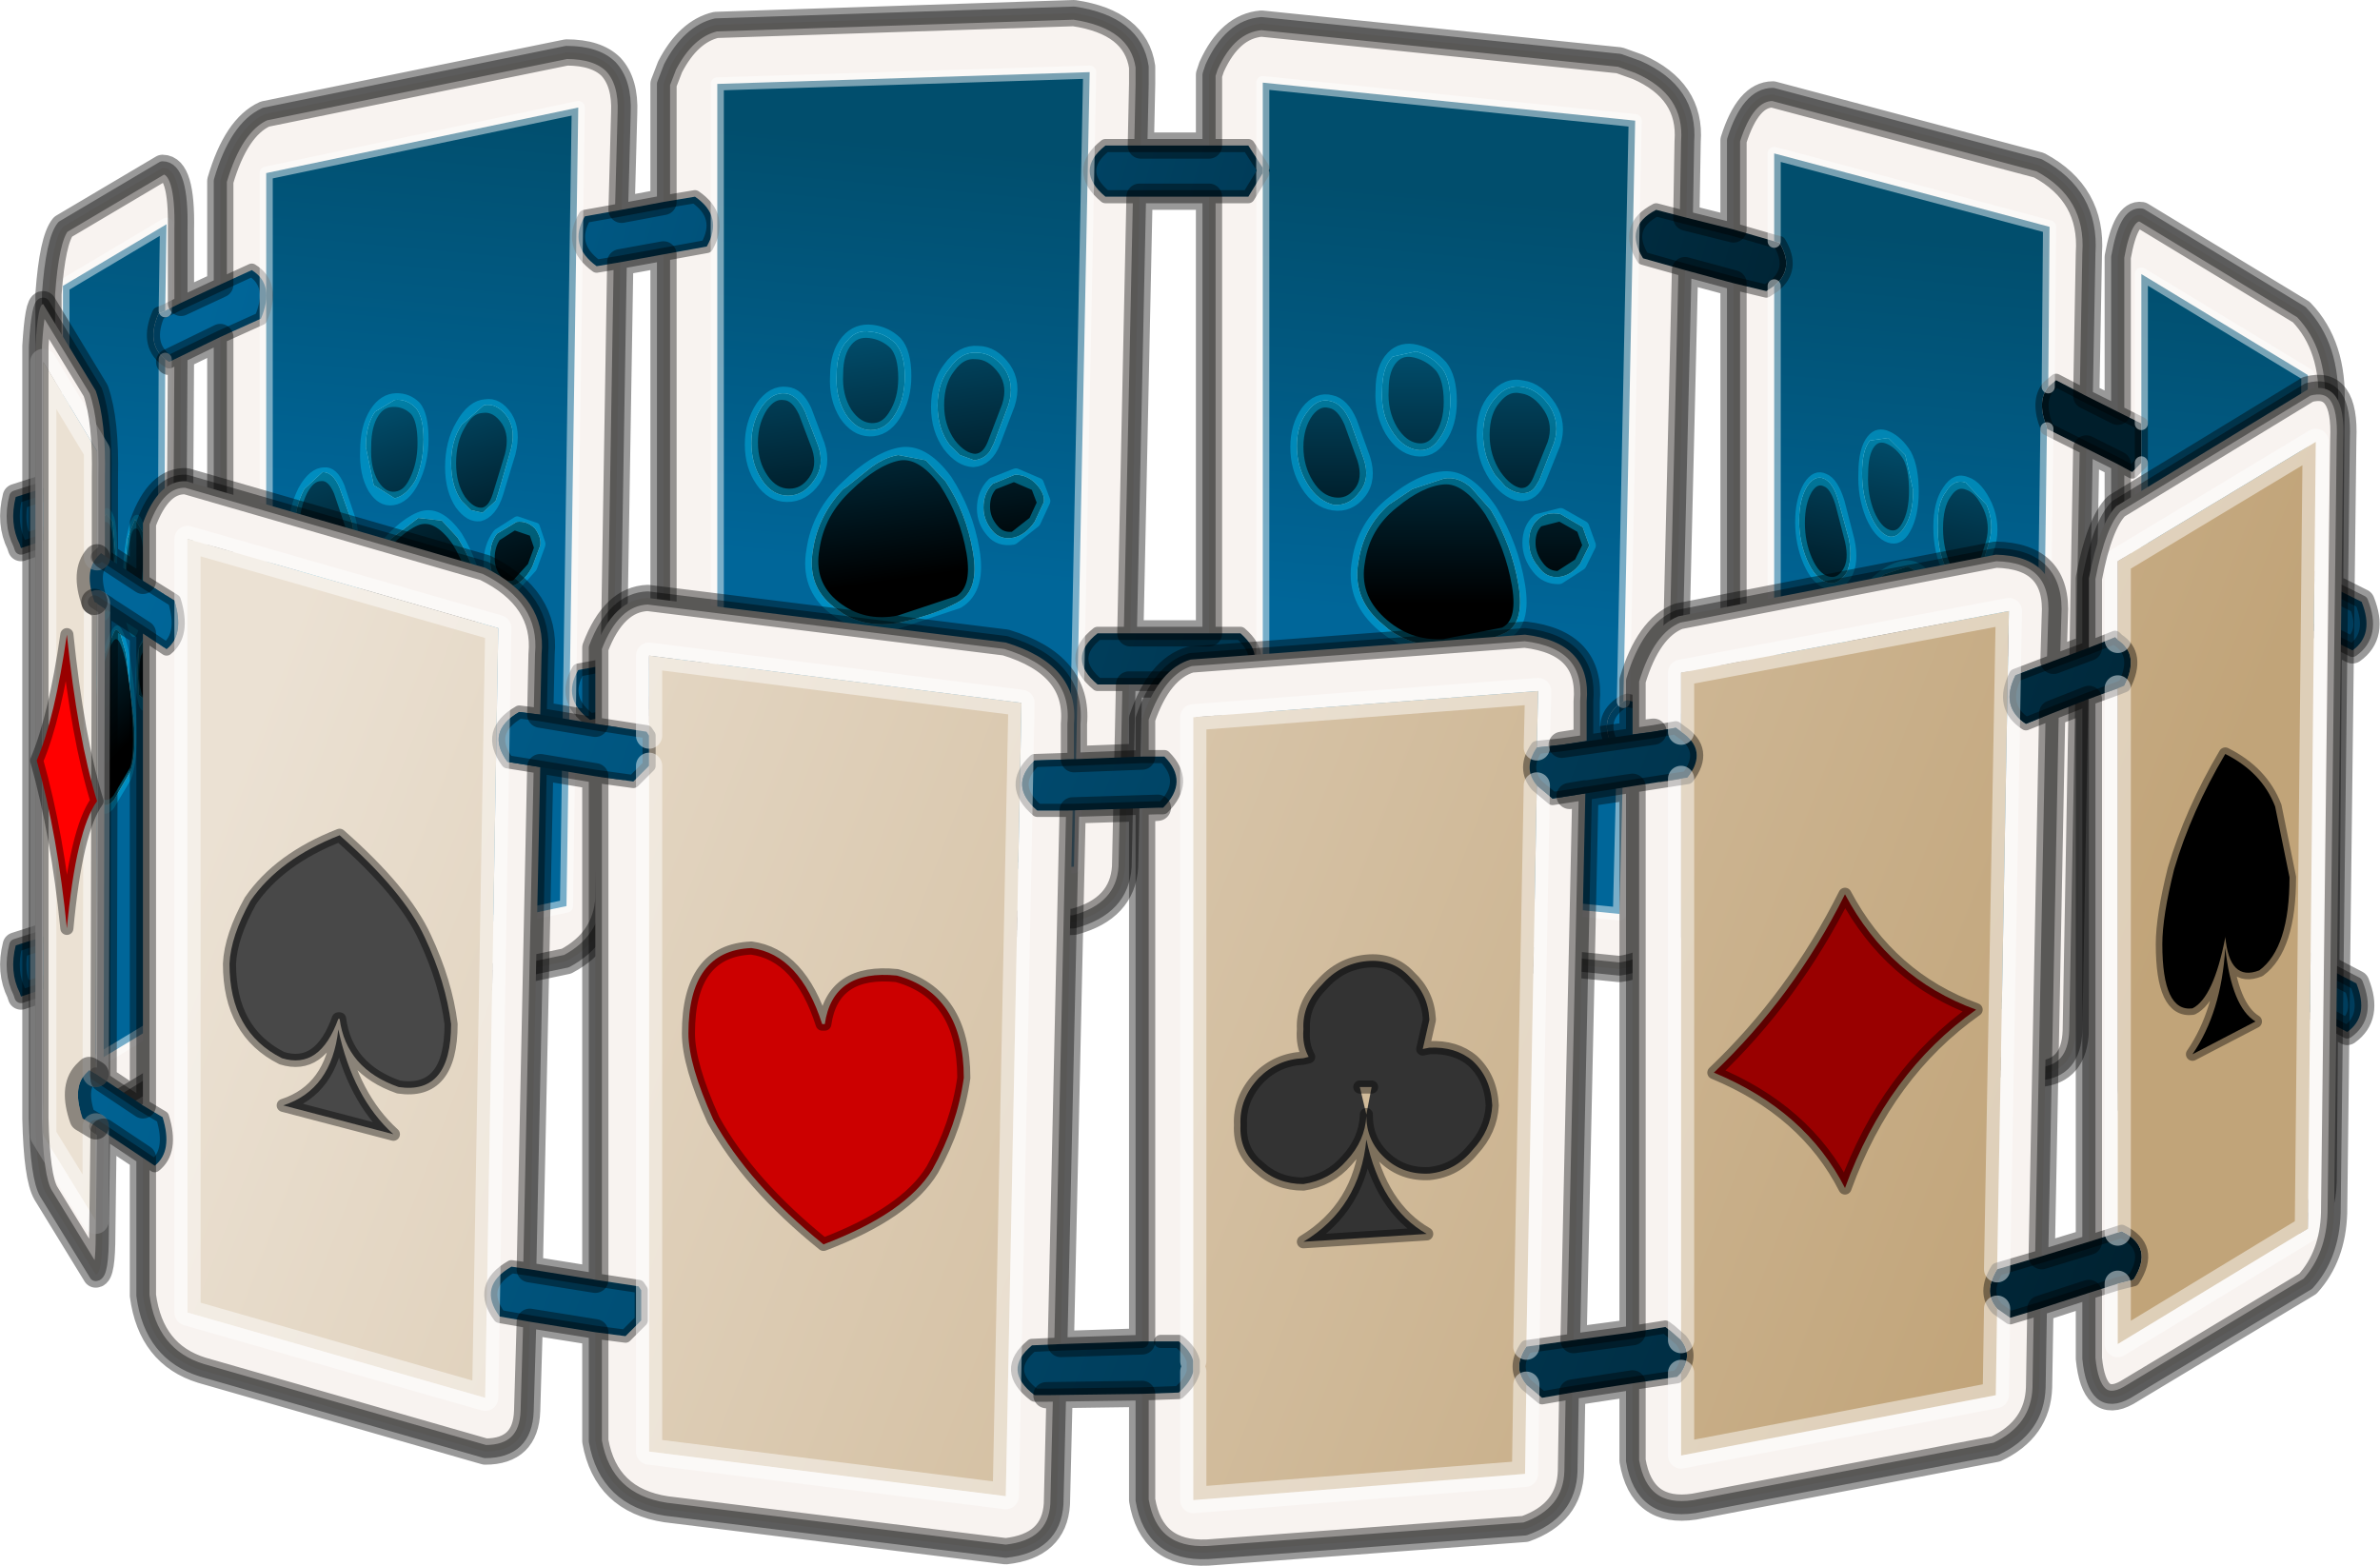
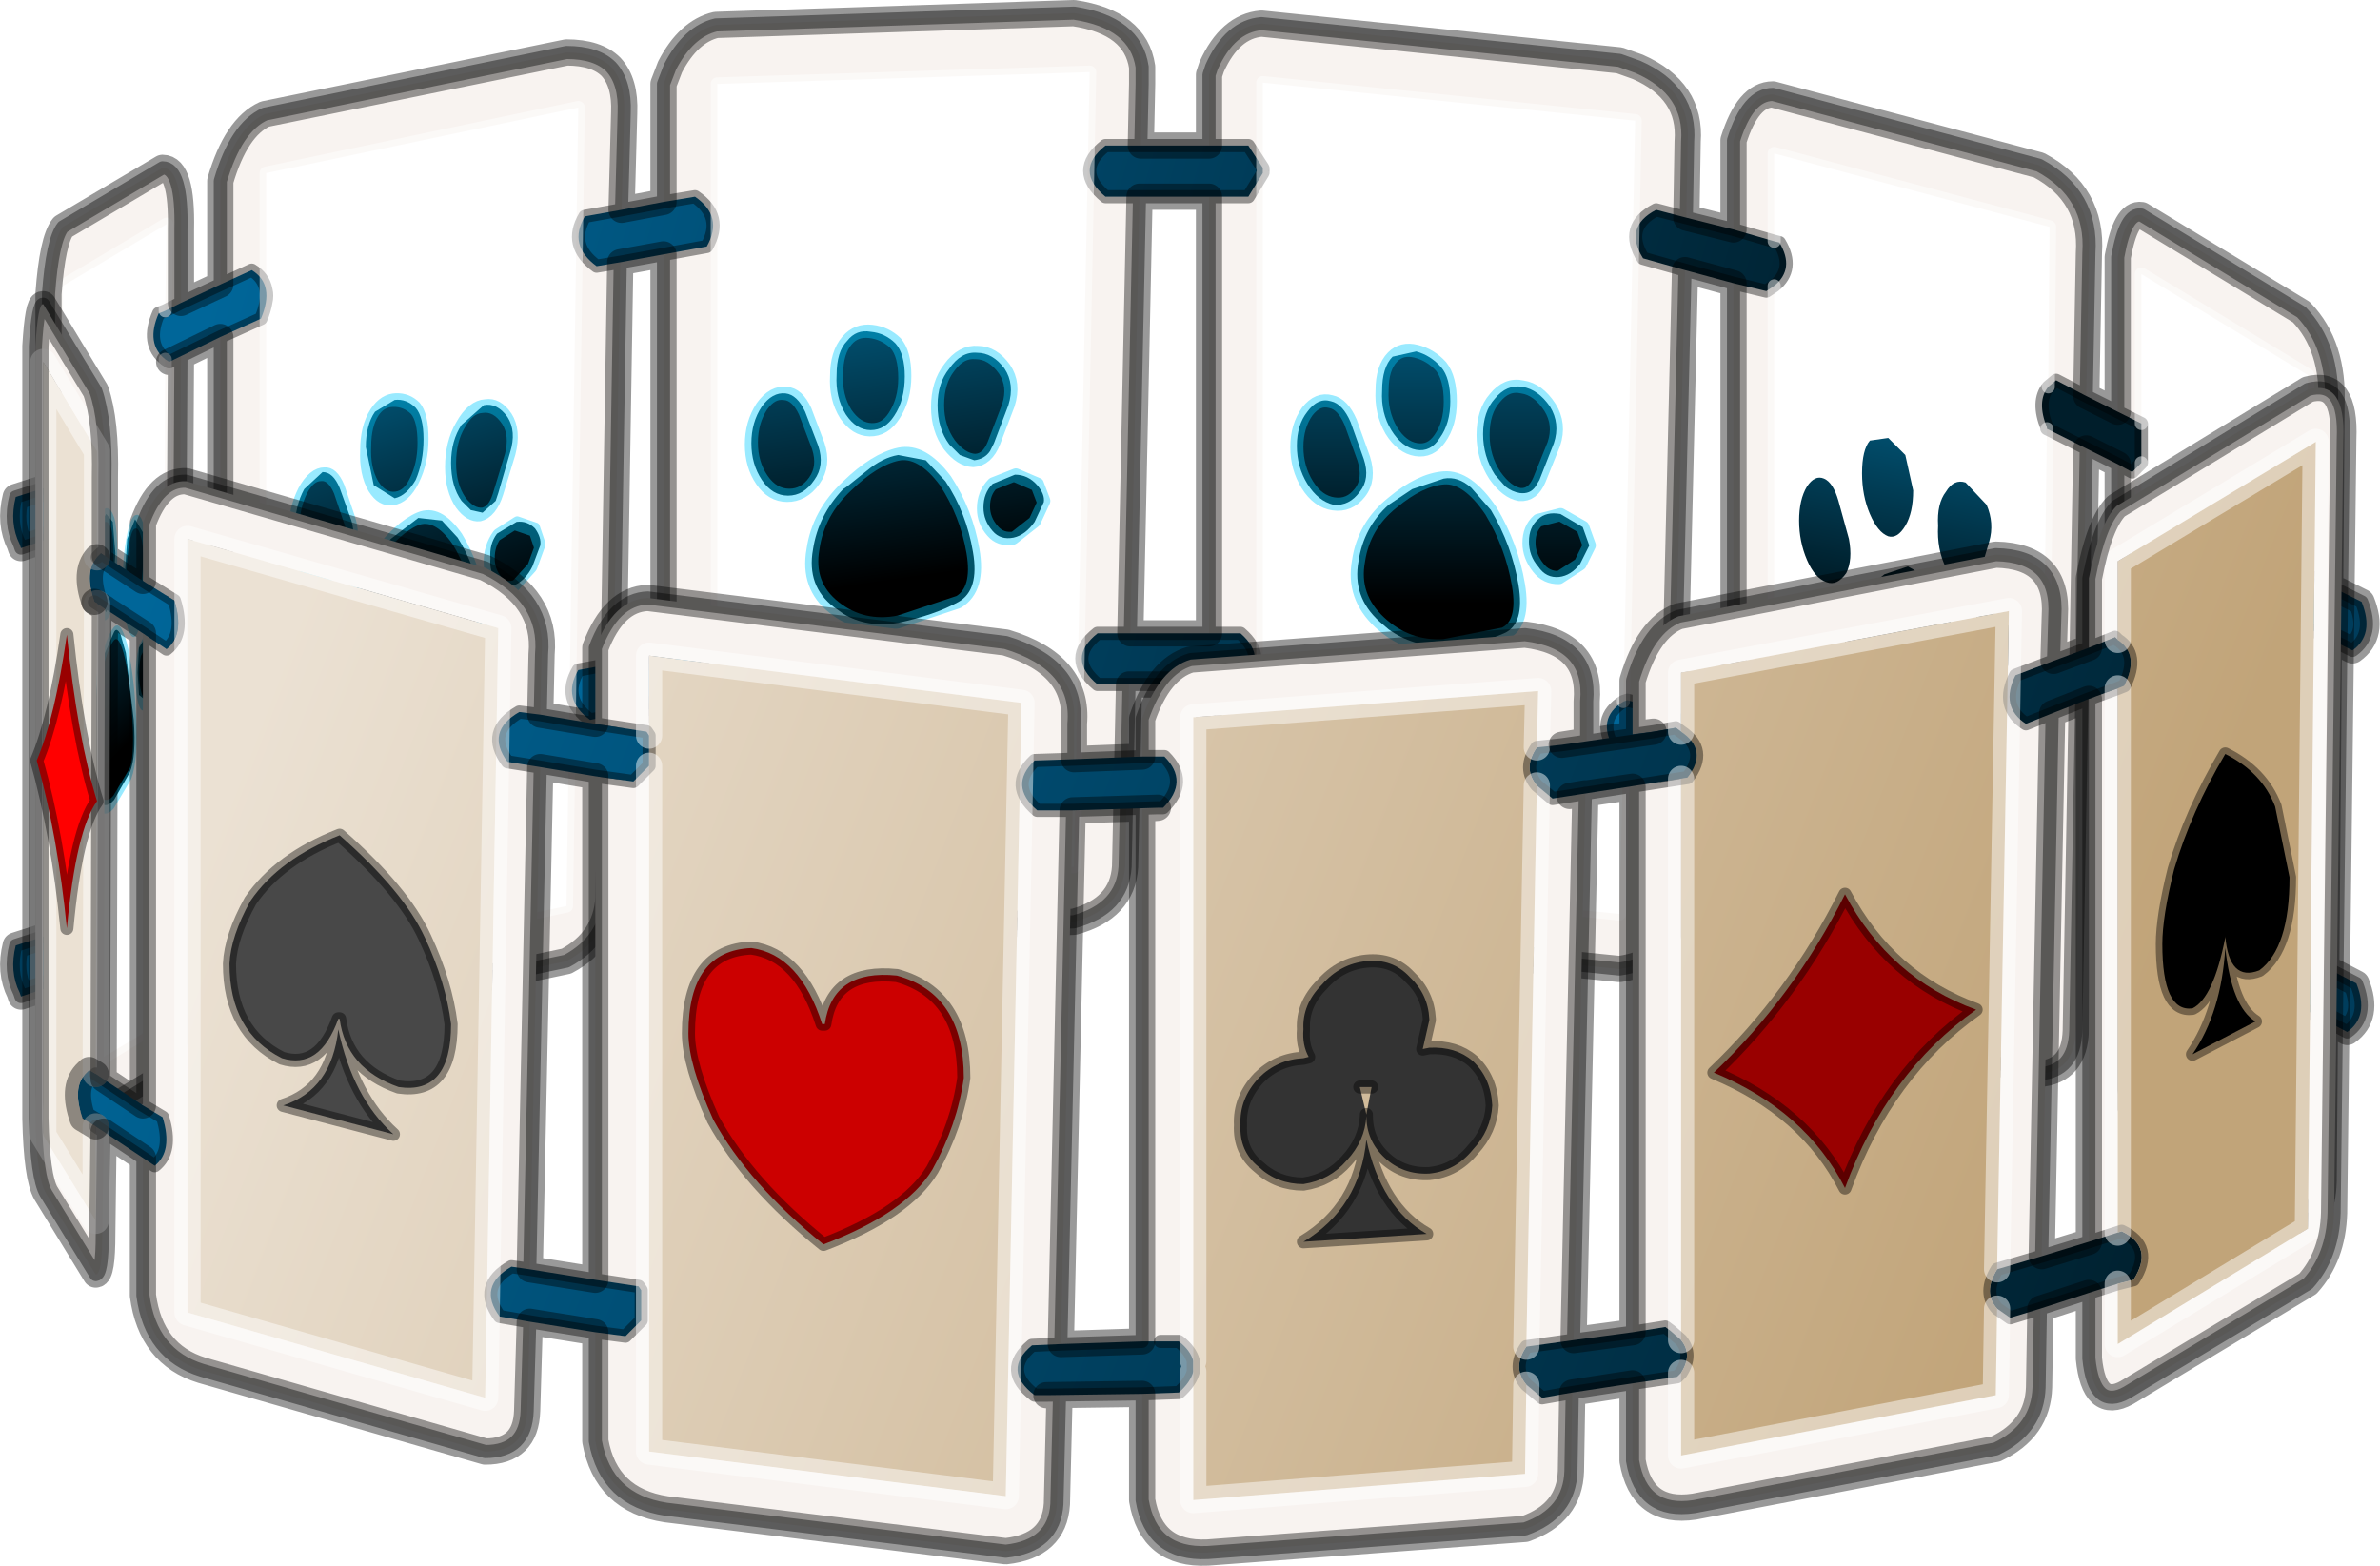
<svg xmlns="http://www.w3.org/2000/svg" xmlns:xlink="http://www.w3.org/1999/xlink" width="90.75px" height="59.7px">
  <g transform="matrix(1, 0, 0, 1, -229.6, -170.1)">
    <use xlink:href="#object-0" width="90.75" height="59.7" transform="matrix(1, 0, 0, 1, 229.6, 170.1)" />
  </g>
  <defs>
    <g transform="matrix(1, 0, 0, 1, 45.35, 29.85)" id="object-0">
      <use xlink:href="#object-1" width="90.75" height="47.05" transform="matrix(1, 0, 0, 1, -45.35, -29.85)" />
      <use xlink:href="#object-2" width="11.65" height="11.8" transform="matrix(1, -0.159, 0, 1, -16.95, -16.75)" filter="url(#filter-object-2)" />
      <use xlink:href="#object-4" width="11.65" height="11.8" transform="matrix(0.841, -0.301, 0, 1, -34.35, -13.45)" filter="url(#filter-object-4)" />
      <use xlink:href="#object-6" width="11.65" height="11.8" transform="matrix(0.279, -0.294, 0, 1, -42.65, -9.1)" filter="url(#filter-object-6)" />
      <use xlink:href="#object-8" width="11.65" height="11.8" transform="matrix(1, -0.022, 0, 1, 3.85, -16.65)" filter="url(#filter-object-8)" />
      <use xlink:href="#object-10" width="11.65" height="11.8" transform="matrix(0.742, 0.072, 0, 1, 23.1, -13.8)" filter="url(#filter-object-10)" />
      <use xlink:href="#object-12" width="11.65" height="11.8" transform="matrix(0.447, 0.146, 0, 1, 36.8, -9.1)" filter="url(#filter-object-12)" />
      <use xlink:href="#object-14" width="89" height="48.6" transform="matrix(1, 0, 0, 1, -44.5, -18.75)" />
    </g>
    <g transform="matrix(1, 0, 0, 1, 45.35, 29.85)" id="object-1">
      <path fill-rule="evenodd" fill="#f8f3f0" stroke="none" d="M0.75 -24.3L0.75 -27L0.85 -27.3Q1.55 -28.85 2.75 -28.95L16.4 -27.55L17.1 -27.3Q19.15 -26.4 19 -24.45L18.95 -21.55L17.8 -21.85Q16.55 -21.2 17.3 -20L18.9 -19.55L18.5 -2.7L16.7 -3.15L16.55 -3.1L17 -25.25L2.8 -26.7L2.8 -23.45L2.25 -24.3L0.75 -24.3M20.75 -21.1L20.75 -24.5Q21.3 -26.25 22.25 -26.25L32.4 -23.55Q34.45 -22.45 34.3 -20.2L34.2 -14.75L33.05 -15.35L32.75 -15.1L32.8 -21.2L22.3 -24L22.3 -20.65L20.75 -21.1M35.4 -14.15L35.4 -20.05Q35.7 -21.75 36.3 -21.65L42.4 -17.95Q43.65 -16.65 43.55 -14.4L43.5 -7.5L42.6 -7.95L42.65 -15.55L36.3 -19.4L36.3 -13.7L35.4 -14.15M43.45 -5.5L43.35 7.05L42.45 6.6L42.55 -5.95L43.45 -5.5M43.3 9.05L43.25 15.2Q43.2 16.75 42.4 16.7L36.6 13.2Q35.6 12.55 35.4 10.4L35.4 10.25L35.4 -12.15L35.95 -11.85L36.3 -12.2L36.3 10.95L42.4 14.6L42.45 8.6L43.3 9.05M34.2 -12.75L33.8 9.45Q33.75 11 32.4 11.1L22.75 8.55Q21.1 8.1 20.75 5.95L20.75 5.8L20.75 -0.1L20.9 -0.05Q22.1 -0.75 21.4 -1.9L20.75 -2.1L20.75 -19.05L22 -18.75L22.3 -18.95L22.3 6.35L32.4 9L32.7 -13.5L34.2 -12.75M18.45 -0.7L18.35 5.25Q18.25 6.85 16.4 7.1L3.45 5.8Q1.2 5.5 0.75 3.45L0.75 3.25L0.75 -3.75L1.95 -3.75Q3.05 -4.75 1.95 -5.7L0.75 -5.7L0.75 -22.35L2.25 -22.35L2.8 -23.25L2.8 3.65L16.4 5L16.55 -1.2L18.45 -0.7M-2.3 -3.75L-2.45 3.2Q-2.55 4.8 -4.4 5.3L-17.35 5.75Q-19.6 5.8 -20.05 3.75L-20.05 3.6L-20.05 -2.9L-18.65 -3.15Q-18 -4.3 -19.1 -5.05L-20.05 -4.9L-20.05 -20.15L-18.4 -20.45Q-17.75 -21.6 -18.85 -22.35L-20.05 -22.15L-20.05 -26.65L-19.8 -27.3Q-19.1 -28.65 -18.05 -28.9L-4.4 -29.35Q-2.05 -29 -1.8 -27.3L-1.8 -26.65L-1.85 -24.3L-3.2 -24.3Q-4.4 -23.35 -3.2 -22.35L-1.9 -22.35L-2.25 -5.7L-3.5 -5.7Q-4.7 -4.75 -3.5 -3.75L-2.3 -3.75M-22 -2.55L-22.15 4.4Q-22.25 6 -23.75 6.8L-34.65 9.1Q-36.55 9.4 -36.9 7.45L-36.95 7.3L-36.95 -17L-35.4 -17.7Q-34.85 -19 -35.75 -19.55L-36.95 -19L-36.95 -22.95Q-36.35 -25 -35.25 -25.5L-23.75 -27.85Q-22.6 -27.85 -22.05 -27.3Q-21.5 -26.7 -21.55 -25.55L-21.65 -21.85L-23.05 -21.6Q-23.7 -20.5 -22.6 -19.7L-21.7 -19.85L-21.95 -4.55L-23.3 -4.3Q-23.95 -3.2 -22.85 -2.4L-22 -2.55M-38.9 -16.05L-38.45 -16.25L-38.6 8.8Q-38.65 10.4 -39.15 11.2L-42.75 13.4Q-43.4 13.7 -43.5 11.75L-43.5 11.6L-43.5 7.8L-42.95 7.6L-42.95 11.4L-39.15 9.1L-39.05 -16.15L-38.9 -16.05M-43.5 5.8L-43.5 -9.3L-42.95 -9.5L-42.95 5.6L-43.5 5.8M-43.5 -11.3L-43.5 -18.65Q-43.35 -20.7 -42.95 -21.2L-39.15 -23.45Q-38.4 -23.45 -38.45 -21.1L-38.45 -18.3L-39.05 -18L-39 -21.3L-42.95 -18.95L-42.95 -11.5L-43.5 -11.3M-18 -26.65L-18 3.7L-4.4 3.2L-3.8 -27.1L-18 -26.65M-35.2 -23.25L-35.2 7.1L-23.75 4.7L-23.3 -25.75L-35.2 -23.25" />
      <path fill-rule="evenodd" fill="url(#gradient-L48ac4c6d2138a3bd0219bfd9e107b5a2)" stroke="none" d="M0.75 -24.3L2.25 -24.3L2.8 -23.45L2.8 -23.25L2.25 -22.35L0.75 -22.35L-1.9 -22.35L-3.2 -22.35Q-4.4 -23.35 -3.2 -24.3L-1.85 -24.3L0.75 -24.3M18.9 -19.55L17.3 -20Q16.55 -21.2 17.8 -21.85L18.95 -21.55L20.75 -21.1L22.3 -20.65L22.5 -20.6Q23.1 -19.6 22.3 -18.95L22 -18.75L20.75 -19.05L18.9 -19.55M34.2 -14.75L35.4 -14.15L36.3 -13.7L36.3 -12.2L35.95 -11.85L35.4 -12.15L34.2 -12.75L32.7 -13.5L32.7 -13.55Q32.3 -14.55 32.75 -15.1L33.05 -15.35L34.2 -14.75M0.75 -3.75L-2.3 -3.75L-3.5 -3.75Q-4.7 -4.75 -3.5 -5.7L-2.25 -5.7L0.75 -5.7L1.95 -5.7Q3.05 -4.75 1.95 -3.75L0.75 -3.75M-36.95 -17L-38.9 -16.05L-39.05 -16.15Q-39.8 -16.75 -39.3 -17.9L-39.05 -18L-38.45 -18.3L-36.95 -19L-35.75 -19.55Q-34.85 -19 -35.4 -17.7L-36.95 -17M-21.65 -21.85L-20.05 -22.15L-18.85 -22.35Q-17.75 -21.6 -18.4 -20.45L-20.05 -20.15L-21.7 -19.85L-22.6 -19.7Q-23.7 -20.5 -23.05 -21.6L-21.65 -21.85" />
-       <path fill-rule="evenodd" fill="url(#gradient-L21511287583d2cafa2441b23986c803a)" stroke="none" d="M2.8 -23.45L2.8 -26.7L17 -25.25L16.55 -3.1Q15.5 -2.45 16.2 -1.3L16.55 -1.2L16.4 5L2.8 3.65L2.8 -23.25L2.8 -23.45M13.9 -12.95Q14.15 -13.7 13.75 -14.35Q13.3 -15 12.7 -15.1Q12.1 -15.2 11.65 -14.65Q11.2 -14.15 11.2 -13.3Q11.2 -12.45 11.65 -11.75L12.05 -11.3Q12.3 -11.1 12.6 -11.05Q13 -11 13.2 -11.3L13.35 -11.55L13.9 -12.95M4.5 -14.15Q4.1 -13.65 4.1 -12.85Q4.1 -12.05 4.5 -11.4Q4.9 -10.75 5.5 -10.6Q6.1 -10.55 6.5 -11.1Q6.9 -11.6 6.65 -12.35L6.15 -13.75Q5.85 -14.45 5.4 -14.55Q4.9 -14.7 4.5 -14.15M8.65 -16.45L7.75 -16.25Q7.35 -15.85 7.35 -14.95Q7.3 -14.1 7.7 -13.45Q8.1 -12.8 8.65 -12.7Q9.2 -12.6 9.55 -13.15Q9.95 -13.7 9.95 -14.55Q9.95 -15.45 9.6 -15.85Q9.2 -16.3 8.65 -16.45M9.7 -11.6L8.5 -11.2L7.75 -10.7L7.6 -10.6Q6.65 -9.75 6.45 -8.45Q6.2 -7.1 7.25 -6.15L7.6 -5.85Q8.5 -5.2 9.7 -5.2Q11.1 -5.3 12 -5.7Q12.8 -6.05 12.55 -7.55Q12.3 -9.05 11.5 -10.4L10.75 -11.25Q10.25 -11.7 9.7 -11.6M15 -9.75L14.15 -10.25Q13.6 -10.35 13.3 -10.05Q12.95 -9.75 12.95 -9.2Q12.95 -8.65 13.3 -8.25Q13.6 -7.8 14.1 -7.85Q14.55 -7.9 14.9 -8.35L15.25 -9.05L15 -9.75M32.7 -13.5L32.4 9L22.3 6.35L22.3 -18.95Q23.1 -19.6 22.5 -20.6L22.3 -20.65L22.3 -24L32.8 -21.2L32.75 -15.1Q32.3 -14.55 32.7 -13.55L32.7 -13.5M36.3 -13.7L36.3 -19.4L42.65 -15.55L42.6 -7.95L41.45 -8.55Q40.55 -8 41.1 -6.7L42.55 -5.95L42.45 6.6L41.25 6Q40.35 6.55 40.9 7.85L42.45 8.6L42.4 14.6L36.3 10.95L36.3 -12.2L36.3 -13.7M26.65 -13.15L25.95 -13.05Q25.65 -12.7 25.65 -11.8Q25.65 -10.95 25.95 -10.25Q26.25 -9.55 26.65 -9.4Q27 -9.3 27.3 -9.8Q27.6 -10.3 27.6 -11.15L27.3 -12.5L26.65 -13.15M29.6 -11.45Q29.15 -11.6 28.85 -11.1Q28.5 -10.65 28.55 -9.8Q28.5 -8.9 28.85 -8.2L29.15 -7.7L29.55 -7.4Q29.85 -7.3 30 -7.6L30.1 -7.85L30.5 -9.2Q30.7 -9.9 30.4 -10.6L29.6 -11.45M27.4 -8.25L26.5 -7.95L25.95 -7.5L25.85 -7.4Q25.15 -6.65 25 -5.35Q24.8 -4.05 25.6 -3L25.85 -2.65Q26.55 -1.9 27.4 -1.85L29.1 -2.1Q29.7 -2.4 29.55 -3.9Q29.35 -5.45 28.75 -6.85L28.2 -7.8L27.4 -8.25M24.75 -10.75Q24.55 -11.45 24.2 -11.6Q23.85 -11.75 23.55 -11.3Q23.25 -10.8 23.25 -10Q23.25 -9.2 23.55 -8.5Q23.85 -7.8 24.3 -7.65Q24.7 -7.5 25.05 -8Q25.3 -8.5 25.15 -9.3L24.75 -10.75M29.85 -5.5Q29.8 -5 30.05 -4.55L30.7 -4.05Q31 -4.1 31.25 -4.5L31.55 -5.15L31.35 -5.9L30.7 -6.45L30.05 -6.35Q29.8 -6.05 29.85 -5.5M37.5 -6.8Q37.25 -7 37.1 -6.55L36.9 -5.3L37.1 -3.8Q37.25 -3.05 37.5 -2.85Q37.75 -2.65 37.95 -3.15L38.05 -4.4L37.8 -5.9L37.5 -6.8M39.35 -7.4L38.95 -8.15L38.5 -8.1Q38.3 -7.75 38.35 -6.85Q38.35 -6 38.5 -5.3Q38.7 -4.55 38.95 -4.4Q39.15 -4.2 39.35 -4.7L39.5 -6.05L39.35 -7.4M40.3 -5.85L40.1 -4.55L40.3 -2.95L40.45 -2.4L40.7 -2.05Q40.85 -1.95 40.95 -2.2L41.05 -2.5L41.25 -3.8L41.2 -5.15L40.75 -6.15Q40.45 -6.35 40.3 -5.85M38.5 -2.55L38.45 -2.45Q38 -1.8 37.95 -0.5Q37.85 0.8 38.3 1.95L38.45 2.3Q38.85 3.1 39.4 3.3L40.45 3.15Q40.8 2.95 40.7 1.4L40.2 -1.6L39.85 -2.6L39.4 -3.1Q39.15 -3.2 38.85 -2.9L38.5 -2.55M41 -0.95Q40.85 -0.7 40.85 -0.15Q40.85 0.35 41 0.85L41.35 1.4L41.7 1L41.9 0.4L41.75 -0.4L41.35 -1L41 -0.95M-42.95 -9.5L-42.6 -9.6Q-42.3 -10.7 -42.8 -11.55L-42.95 -11.5L-42.95 -18.95L-39 -21.3L-39.05 -18L-39.3 -17.9Q-39.8 -16.75 -39.05 -16.15L-39.15 9.1L-42.95 11.4L-42.95 7.6L-42.6 7.5Q-42.3 6.4 -42.8 5.55L-42.95 5.6L-42.95 -9.5M-41.05 -9.95L-41.3 -10.25L-41.6 -9.8L-41.7 -8.45L-41.6 -7L-41.3 -6.5L-41.05 -7.2L-40.95 -8.75L-41.05 -9.95M-42.05 -6.9Q-42.1 -7.55 -42.25 -7.5L-42.45 -6.85L-42.6 -5.4L-42.45 -4.1L-42.2 -3.6L-41.9 -4.3L-41.9 -5.65L-42.05 -6.9M-40.75 -5.65Q-40.9 -5.95 -41 -5.75L-41.35 -4.95L-41.6 -4.25L-41.6 -4.1L-41.95 -1.7Q-42 -0.25 -41.7 0.45L-41.6 0.65Q-41.35 1.05 -41 0.65L-40.4 -0.4Q-40.15 -1 -40.25 -2.4L-40.55 -4.95L-40.75 -5.65M-18 -26.65L-3.8 -27.1L-4.4 3.2L-18 3.7L-18 -26.65M-26 -13.95Q-26.4 -14.5 -26.9 -14.4L-27.75 -13.65Q-28.15 -13.05 -28.15 -12.2Q-28.15 -11.3 -27.75 -10.75L-27.4 -10.4L-26.95 -10.3L-26.45 -10.75L-26.35 -11.05L-25.9 -12.6Q-25.65 -13.4 -26 -13.95M-29.2 -13.1Q-29.2 -13.95 -29.5 -14.3Q-29.85 -14.65 -30.3 -14.6L-31.05 -14.15Q-31.4 -13.65 -31.4 -12.8L-31.1 -11.35L-30.3 -10.85Q-29.85 -10.95 -29.5 -11.55Q-29.2 -12.25 -29.2 -13.1M-31.95 -10L-32.4 -11.25Q-32.65 -11.85 -33.05 -11.85L-33.75 -11.2Q-34.1 -10.55 -34.1 -9.75Q-34.1 -8.95 -33.75 -8.4Q-33.45 -7.85 -32.95 -7.9Q-32.45 -8 -32.1 -8.65Q-31.75 -9.3 -31.95 -10M-31.05 -8.6L-31.15 -8.45Q-32 -7.35 -32.15 -6Q-32.35 -4.6 -31.45 -3.9L-31.15 -3.7Q-30.4 -3.3 -29.4 -3.7L-27.5 -4.8Q-26.8 -5.4 -27 -6.8Q-27.2 -8.25 -27.9 -9.35L-28.5 -10L-29.4 -10.1L-30.45 -9.3L-31.05 -8.6M-40.2 -10.05L-40.5 -9.3L-40.6 -7.8L-40.5 -6.35L-40.35 -6.05L-40.2 -5.95L-40.05 -6.35L-40 -6.65L-39.85 -8.2L-39.9 -9.55L-40.2 -10.05M-39.5 -4.65L-39.55 -5.3L-39.8 -5.55L-40.05 -5.15L-40.1 -4.2L-40.05 -3.35L-39.8 -3.15L-39.6 -3.85L-39.5 -4.65M-25.05 -8.25L-24.75 -9.05Q-24.7 -9.35 -24.95 -9.7Q-25.25 -10 -25.65 -9.95L-26.4 -9.5Q-26.7 -9.1 -26.65 -8.55Q-26.7 -8.05 -26.4 -7.7Q-26.1 -7.4 -25.7 -7.55Q-25.3 -7.75 -25.05 -8.25M-8.1 -16.4Q-8.7 -16.45 -9.15 -15.8Q-9.6 -15.25 -9.6 -14.4Q-9.6 -13.5 -9.15 -12.9L-8.75 -12.5L-8.2 -12.3Q-7.8 -12.35 -7.6 -12.65L-7.45 -12.95L-6.9 -14.4Q-6.65 -15.2 -7.05 -15.8Q-7.5 -16.4 -8.1 -16.4M-15.4 -14.85Q-15.9 -14.9 -16.3 -14.35Q-16.7 -13.75 -16.7 -12.95Q-16.7 -12.15 -16.3 -11.55Q-15.9 -10.95 -15.3 -10.95Q-14.7 -10.95 -14.3 -11.55Q-13.9 -12.1 -14.15 -12.85L-14.65 -14.15Q-14.95 -14.8 -15.4 -14.85M-11.2 -16.75Q-11.6 -17.15 -12.15 -17.2Q-12.7 -17.3 -13.05 -16.85Q-13.45 -16.45 -13.45 -15.55Q-13.5 -14.7 -13.1 -14.05Q-12.7 -13.45 -12.15 -13.45Q-11.6 -13.45 -11.25 -14Q-10.85 -14.6 -10.85 -15.5Q-10.85 -16.35 -11.2 -16.75M-12.3 -11.9L-13.05 -11.3L-13.2 -11.2Q-14.15 -10.2 -14.35 -8.9Q-14.6 -7.5 -13.55 -6.7L-13.2 -6.45Q-12.3 -5.9 -11.1 -6.1Q-9.7 -6.4 -8.8 -6.9Q-8 -7.35 -8.25 -8.8Q-8.5 -10.3 -9.3 -11.5L-10.05 -12.3L-11.1 -12.5Q-11.7 -12.4 -12.3 -11.9M-6.65 -11.75L-7.5 -11.4Q-7.85 -11.05 -7.85 -10.5Q-7.85 -10 -7.5 -9.6Q-7.2 -9.25 -6.7 -9.35Q-6.25 -9.45 -5.9 -9.95L-5.55 -10.7Q-5.5 -11 -5.8 -11.35Q-6.15 -11.75 -6.65 -11.75M-35.2 -23.25L-23.3 -25.75L-23.75 4.7L-35.2 7.1L-35.2 -23.25" />
      <path fill-rule="evenodd" fill="#006699" stroke="none" d="M16.55 -3.1L16.7 -3.15L18.5 -2.7L20.75 -2.1L21.4 -1.9Q22.1 -0.75 20.9 -0.05L20.75 -0.1L18.45 -0.7L16.55 -1.2L16.2 -1.3Q15.5 -2.45 16.55 -3.1M43.5 -7.5L44.7 -6.9Q45.2 -5.65 44.35 -5.05L43.45 -5.5L42.55 -5.95L41.1 -6.7Q40.55 -8 41.45 -8.55L42.6 -7.95L43.5 -7.5M43.35 7.05L44.5 7.65Q45 8.9 44.15 9.5L43.3 9.05L42.45 8.6L40.9 7.85Q40.35 6.55 41.25 6L42.45 6.6L43.35 7.05M-20.05 -2.9L-22 -2.55L-22.85 -2.4Q-23.95 -3.2 -23.3 -4.3L-21.95 -4.55L-20.05 -4.9L-19.1 -5.05Q-18 -4.3 -18.65 -3.15L-20.05 -2.9M-43.5 7.8L-44.55 8.15L-44.6 8Q-45 7.2 -44.75 6.2L-43.5 5.8L-42.95 5.6L-42.8 5.55Q-42.3 6.4 -42.6 7.5L-42.95 7.6L-43.5 7.8M-43.5 -9.3L-44.55 -8.95L-44.6 -9.1Q-45 -9.9 -44.75 -10.9L-43.5 -11.3L-42.95 -11.5L-42.8 -11.55Q-42.3 -10.7 -42.6 -9.6L-42.95 -9.5L-43.5 -9.3" />
      <path fill-rule="evenodd" fill="url(#gradient-L3d27504f0adbb82fd85ee08b3e950fd6)" stroke="none" d="M13.9 -12.95L13.35 -11.55L13.2 -11.3Q13 -11 12.6 -11.05Q12.3 -11.1 12.05 -11.3L11.65 -11.75Q11.2 -12.45 11.2 -13.3Q11.2 -14.15 11.65 -14.65Q12.1 -15.2 12.7 -15.1Q13.3 -15 13.75 -14.35Q14.15 -13.7 13.9 -12.95M4.5 -14.15Q4.9 -14.7 5.4 -14.55Q5.85 -14.45 6.15 -13.75L6.65 -12.35Q6.9 -11.6 6.5 -11.1Q6.1 -10.55 5.5 -10.6Q4.9 -10.75 4.5 -11.4Q4.1 -12.05 4.1 -12.85Q4.1 -13.65 4.5 -14.15M8.65 -16.45Q9.2 -16.3 9.6 -15.85Q9.95 -15.45 9.95 -14.55Q9.95 -13.7 9.55 -13.15Q9.2 -12.6 8.65 -12.7Q8.1 -12.8 7.7 -13.45Q7.3 -14.1 7.35 -14.95Q7.35 -15.85 7.75 -16.25L8.65 -16.45M9.7 -11.6Q10.25 -11.7 10.75 -11.25L11.5 -10.4Q12.3 -9.05 12.55 -7.55Q12.8 -6.05 12 -5.7Q11.1 -5.3 9.7 -5.2Q8.5 -5.2 7.6 -5.85L7.25 -6.15Q6.2 -7.1 6.45 -8.45Q6.65 -9.75 7.6 -10.6L7.75 -10.7L8.5 -11.2L9.7 -11.6M15 -9.75L15.25 -9.05L14.9 -8.35Q14.55 -7.9 14.1 -7.85Q13.6 -7.8 13.3 -8.25Q12.95 -8.65 12.95 -9.2Q12.95 -9.75 13.3 -10.05Q13.6 -10.35 14.15 -10.25L15 -9.75" />
      <path fill-rule="evenodd" fill="url(#gradient-L7f10ff67e42eb3d3630ea1a11885c5ed)" stroke="none" d="M26.65 -13.15L27.3 -12.5L27.6 -11.15Q27.6 -10.3 27.3 -9.8Q27 -9.3 26.65 -9.4Q26.25 -9.55 25.95 -10.25Q25.65 -10.95 25.65 -11.8Q25.65 -12.7 25.95 -13.05L26.65 -13.15M29.6 -11.45L30.4 -10.6Q30.7 -9.9 30.5 -9.2L30.1 -7.85L30 -7.6Q29.85 -7.3 29.55 -7.4L29.15 -7.7L28.85 -8.2Q28.5 -8.9 28.55 -9.8Q28.5 -10.65 28.85 -11.1Q29.15 -11.6 29.6 -11.45M27.4 -8.25L28.2 -7.8L28.75 -6.85Q29.35 -5.45 29.55 -3.9Q29.7 -2.4 29.1 -2.1L27.4 -1.85Q26.55 -1.9 25.85 -2.65L25.6 -3Q24.8 -4.05 25 -5.35Q25.15 -6.65 25.85 -7.4L25.95 -7.5L26.5 -7.95L27.4 -8.25M24.75 -10.75L25.15 -9.3Q25.3 -8.5 25.05 -8Q24.7 -7.5 24.3 -7.65Q23.85 -7.8 23.55 -8.5Q23.25 -9.2 23.25 -10Q23.25 -10.8 23.55 -11.3Q23.85 -11.75 24.2 -11.6Q24.55 -11.45 24.75 -10.75M29.85 -5.5Q29.8 -6.05 30.05 -6.35L30.7 -6.45L31.35 -5.9L31.55 -5.15L31.25 -4.5Q31 -4.1 30.7 -4.05L30.05 -4.55Q29.8 -5 29.85 -5.5" />
      <path fill-rule="evenodd" fill="url(#gradient-Ldf2a898c6812b6ed9bf5cae8c1271d78)" stroke="none" d="M37.5 -6.8L37.8 -5.9L38.05 -4.4L37.95 -3.15Q37.75 -2.65 37.5 -2.85Q37.25 -3.05 37.1 -3.8L36.9 -5.3L37.1 -6.55Q37.25 -7 37.5 -6.8M39.35 -7.4L39.5 -6.05L39.35 -4.7Q39.15 -4.2 38.95 -4.4Q38.7 -4.55 38.5 -5.3Q38.35 -6 38.35 -6.85Q38.3 -7.75 38.5 -8.1L38.95 -8.15L39.35 -7.4M40.3 -5.85Q40.45 -6.35 40.75 -6.15L41.2 -5.15L41.25 -3.8L41.05 -2.5L40.95 -2.2Q40.85 -1.95 40.7 -2.05L40.45 -2.4L40.3 -2.95L40.1 -4.55L40.3 -5.85M38.5 -2.55L38.85 -2.9Q39.15 -3.2 39.4 -3.1L39.85 -2.6L40.2 -1.6L40.7 1.4Q40.8 2.95 40.45 3.15L39.4 3.3Q38.85 3.1 38.45 2.3L38.3 1.95Q37.85 0.8 37.95 -0.5Q38 -1.8 38.45 -2.45L38.5 -2.55M41 -0.95L41.35 -1L41.75 -0.4L41.9 0.4L41.7 1L41.35 1.4L41 0.85Q40.85 0.35 40.85 -0.15Q40.85 -0.7 41 -0.95" />
      <path fill-rule="evenodd" fill="url(#gradient-L8daf12cba7a7ef47d497be9de7f9e587)" stroke="none" d="M-41.05 -9.95L-40.95 -8.75L-41.05 -7.2L-41.3 -6.5L-41.6 -7L-41.7 -8.45L-41.6 -9.8L-41.3 -10.25L-41.05 -9.95M-42.05 -6.9L-41.9 -5.65L-41.9 -4.3L-42.2 -3.6L-42.45 -4.1L-42.6 -5.4L-42.45 -6.85L-42.25 -7.5Q-42.1 -7.55 -42.05 -6.9M-40.75 -5.65L-40.55 -4.95L-40.25 -2.4Q-40.15 -1 -40.4 -0.4L-41 0.65Q-41.35 1.05 -41.6 0.65L-41.7 0.45Q-42 -0.25 -41.95 -1.7L-41.6 -4.1L-41.6 -4.25L-41.35 -4.95L-41 -5.75Q-40.9 -5.95 -40.75 -5.65M-40.2 -10.05L-39.9 -9.55L-39.85 -8.2L-40 -6.65L-40.05 -6.35L-40.2 -5.95L-40.35 -6.05L-40.5 -6.35L-40.6 -7.8L-40.5 -9.3L-40.2 -10.05M-39.5 -4.65L-39.6 -3.85L-39.8 -3.15L-40.05 -3.35L-40.1 -4.2L-40.05 -5.15L-39.8 -5.55L-39.55 -5.3L-39.5 -4.65" />
      <path fill-rule="evenodd" fill="url(#gradient-La3b35a1b2210cfca4fc9d3663e166d13)" stroke="none" d="M-26 -13.95Q-25.65 -13.4 -25.9 -12.6L-26.35 -11.05L-26.45 -10.75L-26.95 -10.3L-27.4 -10.4L-27.75 -10.75Q-28.15 -11.3 -28.15 -12.2Q-28.15 -13.05 -27.75 -13.65L-26.9 -14.4Q-26.4 -14.5 -26 -13.95M-29.2 -13.1Q-29.2 -12.25 -29.5 -11.55Q-29.85 -10.95 -30.3 -10.85L-31.1 -11.35L-31.4 -12.8Q-31.4 -13.65 -31.05 -14.15L-30.3 -14.6Q-29.85 -14.65 -29.5 -14.3Q-29.2 -13.95 -29.2 -13.1M-31.95 -10Q-31.75 -9.3 -32.1 -8.65Q-32.45 -8 -32.95 -7.9Q-33.45 -7.85 -33.75 -8.4Q-34.1 -8.95 -34.1 -9.75Q-34.1 -10.55 -33.75 -11.2L-33.05 -11.85Q-32.65 -11.85 -32.4 -11.25L-31.95 -10M-31.05 -8.6L-30.45 -9.3L-29.4 -10.1L-28.5 -10L-27.9 -9.35Q-27.2 -8.25 -27 -6.8Q-26.8 -5.4 -27.5 -4.8L-29.4 -3.7Q-30.4 -3.3 -31.15 -3.7L-31.45 -3.9Q-32.35 -4.6 -32.15 -6Q-32 -7.35 -31.15 -8.45L-31.05 -8.6M-25.05 -8.25Q-25.3 -7.75 -25.7 -7.55Q-26.1 -7.4 -26.4 -7.7Q-26.7 -8.05 -26.65 -8.55Q-26.7 -9.1 -26.4 -9.5L-25.65 -9.95Q-25.25 -10 -24.95 -9.7Q-24.7 -9.35 -24.75 -9.05L-25.05 -8.25" />
      <path fill-rule="evenodd" fill="url(#gradient-L3cbf7a1195a557ffed25ca9370467bf1)" stroke="none" d="M-8.1 -16.4Q-7.5 -16.4 -7.05 -15.8Q-6.65 -15.2 -6.9 -14.4L-7.45 -12.95L-7.6 -12.65Q-7.8 -12.35 -8.2 -12.3L-8.75 -12.5L-9.15 -12.9Q-9.6 -13.5 -9.6 -14.4Q-9.6 -15.25 -9.15 -15.8Q-8.7 -16.45 -8.1 -16.4M-15.4 -14.85Q-14.95 -14.8 -14.65 -14.15L-14.15 -12.85Q-13.9 -12.1 -14.3 -11.55Q-14.7 -10.95 -15.3 -10.95Q-15.9 -10.95 -16.3 -11.55Q-16.7 -12.15 -16.7 -12.95Q-16.7 -13.75 -16.3 -14.35Q-15.9 -14.9 -15.4 -14.85M-11.2 -16.75Q-10.85 -16.35 -10.85 -15.5Q-10.85 -14.6 -11.25 -14Q-11.6 -13.45 -12.15 -13.45Q-12.7 -13.45 -13.1 -14.05Q-13.5 -14.7 -13.45 -15.55Q-13.45 -16.45 -13.05 -16.85Q-12.7 -17.3 -12.15 -17.2Q-11.6 -17.15 -11.2 -16.75M-12.3 -11.9Q-11.7 -12.4 -11.1 -12.5L-10.05 -12.3L-9.3 -11.5Q-8.5 -10.3 -8.25 -8.8Q-8 -7.35 -8.8 -6.9Q-9.7 -6.4 -11.1 -6.1Q-12.3 -5.9 -13.2 -6.45L-13.55 -6.7Q-14.6 -7.5 -14.35 -8.9Q-14.15 -10.2 -13.2 -11.2L-13.05 -11.3L-12.3 -11.9M-6.65 -11.75Q-6.15 -11.75 -5.8 -11.35Q-5.5 -11 -5.55 -10.7L-5.9 -9.95Q-6.25 -9.45 -6.7 -9.35Q-7.2 -9.25 -7.5 -9.6Q-7.85 -10 -7.85 -10.5Q-7.85 -11.05 -7.5 -11.4L-6.65 -11.75" />
      <path fill="none" stroke="#000000" stroke-opacity="0.4" stroke-width="0.5" stroke-linecap="round" stroke-linejoin="round" d="M18.95 -21.55L19 -24.45Q19.15 -26.4 17.1 -27.3L16.4 -27.55L2.75 -28.95Q1.55 -28.85 0.85 -27.3L0.75 -27L0.75 -24.3L2.25 -24.3L2.8 -23.45L2.8 -23.25L2.25 -22.35L0.75 -22.35L0.75 -5.7L1.95 -5.7Q3.05 -4.75 1.95 -3.75L0.75 -3.75L0.75 3.25L0.75 3.45Q1.2 5.5 3.45 5.8L16.4 7.1Q18.25 6.85 18.35 5.25L18.45 -0.7L20.75 -0.1L20.75 5.8L20.75 5.95Q21.1 8.1 22.75 8.55L32.4 11.1Q33.75 11 33.8 9.45L34.2 -12.75L35.4 -12.15L35.4 10.25L35.4 10.4Q35.6 12.55 36.6 13.2L42.4 16.7Q43.2 16.75 43.25 15.2L43.3 9.05L44.15 9.5Q45 8.9 44.5 7.65L43.35 7.05L43.45 -5.5L44.35 -5.05Q45.2 -5.65 44.7 -6.9L43.5 -7.5L43.55 -14.4Q43.65 -16.65 42.4 -17.95L36.3 -21.65Q35.7 -21.75 35.4 -20.05L35.4 -14.15L34.2 -14.75L34.3 -20.2Q34.45 -22.45 32.4 -23.55L22.25 -26.25Q21.3 -26.25 20.75 -24.5L20.75 -21.1L18.95 -21.55L17.8 -21.85Q16.55 -21.2 17.3 -20L18.9 -19.55L18.5 -2.7L16.7 -3.15L16.55 -3.1Q15.5 -2.45 16.2 -1.3L16.55 -1.2L18.45 -0.7M0.75 -3.75L-2.3 -3.75L-2.45 3.2Q-2.55 4.8 -4.4 5.3L-17.35 5.75Q-19.6 5.8 -20.05 3.75L-20.05 3.6L-20.05 -2.9L-22 -2.55L-22.15 4.4Q-22.25 6 -23.75 6.8L-34.65 9.1Q-36.55 9.4 -36.9 7.45L-36.95 7.3L-36.95 -17L-38.9 -16.05L-39.05 -16.15Q-39.8 -16.75 -39.3 -17.9L-39.05 -18L-38.45 -18.3L-38.45 -21.1Q-38.4 -23.45 -39.15 -23.45L-42.95 -21.2Q-43.35 -20.7 -43.5 -18.65L-43.5 -11.3L-44.75 -10.9Q-45 -9.9 -44.6 -9.1L-44.55 -8.95L-43.5 -9.3L-43.5 5.8L-44.75 6.2Q-45 7.2 -44.6 8L-44.55 8.15L-43.5 7.8L-43.5 11.6L-43.5 11.75Q-43.4 13.7 -42.75 13.4L-39.15 11.2Q-38.65 10.4 -38.6 8.8L-38.45 -16.25M-38.45 -18.3L-36.95 -19L-36.95 -22.95Q-36.35 -25 -35.25 -25.5L-23.75 -27.85Q-22.6 -27.85 -22.05 -27.3Q-21.5 -26.7 -21.55 -25.55L-21.65 -21.85L-20.05 -22.15L-20.05 -26.65L-19.8 -27.3Q-19.1 -28.65 -18.05 -28.9L-4.4 -29.35Q-2.05 -29 -1.8 -27.3L-1.8 -26.65L-1.85 -24.3L0.75 -24.3M34.2 -12.75L32.7 -13.5L32.7 -13.55Q32.3 -14.55 32.75 -15.1L33.05 -15.35L34.2 -14.75M22.3 -18.95L22 -18.75L20.75 -19.05L20.75 -2.1L21.4 -1.9Q22.1 -0.75 20.9 -0.05L20.75 -0.1M22.3 -20.65L22.5 -20.6Q23.1 -19.6 22.3 -18.95M42.6 -7.95L43.5 -7.5M35.4 -14.15L36.3 -13.7L36.3 -12.2L35.95 -11.85L35.4 -12.15M42.45 8.6L40.9 7.85Q40.35 6.55 41.25 6L42.45 6.6L43.35 7.05M42.55 -5.95L41.1 -6.7Q40.55 -8 41.45 -8.55L42.6 -7.95M20.75 -21.1L22.3 -20.65M20.75 -19.05L18.9 -19.55M18.5 -2.7L20.75 -2.1M43.45 -5.5L42.55 -5.95M43.3 9.05L42.45 8.6M-42.95 -9.5L-42.6 -9.6Q-42.3 -10.7 -42.8 -11.55L-42.95 -11.5L-43.5 -11.3M-43.5 -9.3L-42.95 -9.5M-42.95 5.6L-42.8 5.55Q-42.3 6.4 -42.6 7.5L-42.95 7.6L-43.5 7.8M-21.65 -21.85L-23.05 -21.6Q-23.7 -20.5 -22.6 -19.7L-21.7 -19.85L-20.05 -20.15L-18.4 -20.45Q-17.75 -21.6 -18.85 -22.35L-20.05 -22.15M-36.95 -17L-35.4 -17.7Q-34.85 -19 -35.75 -19.55L-36.95 -19M-21.95 -4.55L-23.3 -4.3Q-23.95 -3.2 -22.85 -2.4L-22 -2.55M-21.7 -19.85L-21.95 -4.55L-20.05 -4.9L-20.05 -20.15M-1.9 -22.35L-3.2 -22.35Q-4.4 -23.35 -3.2 -24.3L-1.85 -24.3M-20.05 -2.9L-18.65 -3.15Q-18 -4.3 -19.1 -5.05L-20.05 -4.9M-2.3 -3.75L-3.5 -3.75Q-4.7 -4.75 -3.5 -5.7L-2.25 -5.7L-1.9 -22.35L0.75 -22.35M-42.95 5.6L-43.5 5.8M-2.25 -5.7L0.75 -5.7" />
      <path fill="none" stroke="#ffffff" stroke-opacity="0.471" stroke-width="0.5" stroke-linecap="round" stroke-linejoin="round" d="M2.8 -23.45L2.8 -26.7L17 -25.25L16.55 -3.1M2.8 -23.25L2.8 3.65L16.4 5L16.55 -1.2M32.7 -13.5L32.4 9L22.3 6.35L22.3 -18.95M32.75 -15.1L32.8 -21.2L22.3 -24L22.3 -20.65M36.3 -13.7L36.3 -19.4L42.65 -15.55L42.6 -7.95M36.3 -12.2L36.3 10.95L42.4 14.6L42.45 8.6M42.45 6.6L42.55 -5.95M-42.95 -9.5L-42.95 5.6M-42.95 7.6L-42.95 11.4L-39.15 9.1L-39.05 -16.15M-39.05 -18L-39 -21.3L-42.95 -18.95L-42.95 -11.5M-18 -26.65L-18 3.7L-4.4 3.2L-3.8 -27.1L-18 -26.65M-35.2 -23.25L-35.2 7.1L-23.75 4.7L-23.3 -25.75L-35.2 -23.25" />
      <path fill="none" stroke="#000000" stroke-opacity="0.4" stroke-width="1" stroke-linecap="round" stroke-linejoin="round" d="M0.85 -27.3Q1.55 -28.85 2.75 -28.95L16.4 -27.55L17.1 -27.3Q19.15 -26.4 19 -24.45L18.95 -21.55L20.75 -21.1L20.75 -24.5Q21.3 -26.25 22.25 -26.25L32.4 -23.55Q34.45 -22.45 34.3 -20.2L34.2 -14.75L35.4 -14.15L35.4 -20.05Q35.7 -21.75 36.3 -21.65L42.4 -17.95Q43.65 -16.65 43.55 -14.4L43.5 -7.5L44.7 -6.9Q45.2 -5.65 44.35 -5.05L43.45 -5.5L43.35 7.05L44.5 7.65Q45 8.9 44.15 9.5L43.3 9.05L43.25 15.2Q43.2 16.75 42.4 16.7L36.6 13.2Q35.6 12.55 35.4 10.4L35.4 10.25L35.4 -12.15L34.2 -12.75L33.8 9.45Q33.75 11 32.4 11.1L22.75 8.55Q21.1 8.1 20.75 5.95L20.75 5.8L20.75 -0.1L18.45 -0.7L18.35 5.25Q18.25 6.85 16.4 7.1L3.45 5.8Q1.2 5.5 0.75 3.45L0.75 3.25L0.75 -3.75L-2.3 -3.75L-2.45 3.2Q-2.55 4.8 -4.4 5.3L-17.35 5.75Q-19.6 5.8 -20.05 3.75L-20.05 3.6L-20.05 -2.9L-22 -2.55L-22.15 4.4Q-22.25 6 -23.75 6.8L-34.65 9.1Q-36.55 9.4 -36.9 7.45L-36.95 7.3L-36.95 -17L-38.9 -16.05L-38.45 -16.25L-38.6 8.8Q-38.65 10.4 -39.15 11.2L-42.75 13.4Q-43.4 13.7 -43.5 11.75L-43.5 11.6L-43.5 7.8L-44.55 8.15L-44.6 8Q-45 7.2 -44.75 6.2L-43.5 5.8L-43.5 -9.3L-44.55 -8.95L-44.6 -9.1Q-45 -9.9 -44.75 -10.9L-43.5 -11.3L-43.5 -18.65Q-43.35 -20.7 -42.95 -21.2L-39.15 -23.45Q-38.4 -23.45 -38.45 -21.1L-38.45 -18.3L-36.95 -19L-36.95 -22.95Q-36.35 -25 -35.25 -25.5L-23.75 -27.85Q-22.6 -27.85 -22.05 -27.3Q-21.5 -26.7 -21.55 -25.55L-21.65 -21.85L-20.05 -22.15L-20.05 -26.65L-19.8 -27.3Q-19.1 -28.65 -18.05 -28.9L-4.4 -29.35Q-2.05 -29 -1.8 -27.3L-1.8 -26.65L-1.85 -24.3L0.75 -24.3L0.75 -27L0.85 -27.3M18.9 -19.55L20.75 -19.05L20.75 -2.1L18.5 -2.7L18.9 -19.55M0.75 -5.7L-2.25 -5.7L-1.9 -22.35L0.75 -22.35L0.75 -5.7M-21.95 -4.55L-20.05 -4.9L-20.05 -20.15L-21.7 -19.85L-21.95 -4.55" />
    </g>
    <linearGradient gradientTransform="matrix(0.038, 0.01, -0.004, 0.014, -4.65, -15.95)" gradientUnits="userSpaceOnUse" spreadMethod="pad" id="gradient-L48ac4c6d2138a3bd0219bfd9e107b5a2" x1="-819.2" x2="819.2">
      <stop offset="0" stop-color="#006699" stop-opacity="1" />
      <stop offset="0.988" stop-color="#001e2b" stop-opacity="1" />
    </linearGradient>
    <linearGradient gradientTransform="matrix(0.001, -0.01, 0.054, 0.005, 1.05, -15.25)" gradientUnits="userSpaceOnUse" spreadMethod="pad" id="gradient-L21511287583d2cafa2441b23986c803a" x1="-819.2" x2="819.2">
      <stop offset="0" stop-color="#006699" stop-opacity="1" />
      <stop offset="0.988" stop-color="#014e6d" stop-opacity="1" />
    </linearGradient>
    <linearGradient gradientTransform="matrix(0, -0.006, 0.007, -0, 9.65, -11.75)" gradientUnits="userSpaceOnUse" spreadMethod="pad" id="gradient-L3d27504f0adbb82fd85ee08b3e950fd6" x1="-819.2" x2="819.2">
      <stop offset="0" stop-color="#000000" stop-opacity="1" />
      <stop offset="0.988" stop-color="#014e6d" stop-opacity="1" />
    </linearGradient>
    <linearGradient gradientTransform="matrix(0, -0.006, 0.005, 0.001, 27.35, -8.4)" gradientUnits="userSpaceOnUse" spreadMethod="pad" id="gradient-L7f10ff67e42eb3d3630ea1a11885c5ed" x1="-819.2" x2="819.2">
      <stop offset="0" stop-color="#000000" stop-opacity="1" />
      <stop offset="0.988" stop-color="#014e6d" stop-opacity="1" />
    </linearGradient>
    <linearGradient gradientTransform="matrix(0, -0.006, 0.003, 0.001, 39.35, -3.3)" gradientUnits="userSpaceOnUse" spreadMethod="pad" id="gradient-Ldf2a898c6812b6ed9bf5cae8c1271d78" x1="-819.2" x2="819.2">
      <stop offset="0" stop-color="#000000" stop-opacity="1" />
      <stop offset="0.988" stop-color="#014e6d" stop-opacity="1" />
    </linearGradient>
    <linearGradient gradientTransform="matrix(0, -0.006, 0.002, -0.002, -41.05, -5.85)" gradientUnits="userSpaceOnUse" spreadMethod="pad" id="gradient-L8daf12cba7a7ef47d497be9de7f9e587" x1="-819.2" x2="819.2">
      <stop offset="0" stop-color="#000000" stop-opacity="1" />
      <stop offset="0.988" stop-color="#014e6d" stop-opacity="1" />
    </linearGradient>
    <linearGradient gradientTransform="matrix(0, -0.006, 0.006, -0.002, -29.45, -10.2)" gradientUnits="userSpaceOnUse" spreadMethod="pad" id="gradient-La3b35a1b2210cfca4fc9d3663e166d13" x1="-819.2" x2="819.2">
      <stop offset="0" stop-color="#000000" stop-opacity="1" />
      <stop offset="0.988" stop-color="#014e6d" stop-opacity="1" />
    </linearGradient>
    <linearGradient gradientTransform="matrix(0, -0.006, 0.007, -0.001, -11.15, -12.65)" gradientUnits="userSpaceOnUse" spreadMethod="pad" id="gradient-L3cbf7a1195a557ffed25ca9370467bf1" x1="-819.2" x2="819.2">
      <stop offset="0" stop-color="#000000" stop-opacity="1" />
      <stop offset="0.988" stop-color="#014e6d" stop-opacity="1" />
    </linearGradient>
    <g transform="matrix(1, 0, 0, 1, 5.8, 5.9)" id="object-2">
      <use xlink:href="#object-3" width="11.65" height="11.8" transform="matrix(1, 0, 0, 1, -5.8, -5.9)" />
    </g>
    <g transform="matrix(1, 0, 0, 1, 5.8, 5.9)" id="object-3">
      <path fill="none" stroke="#00ccff" stroke-opacity="0.4" stroke-width="0.5" stroke-linecap="round" stroke-linejoin="round" d="M4.1 -3.35Q4.5 -2.7 4.25 -1.95L3.7 -0.6Q3.45 0 2.95 -0.05Q2.45 -0.15 2 -0.8Q1.55 -1.5 1.55 -2.35Q1.55 -3.25 2 -3.75Q2.45 -4.3 3.05 -4.15Q3.65 -4.05 4.1 -3.35M5.25 2.65L4.45 3.15Q3.95 3.15 3.65 2.75Q3.3 2.3 3.3 1.8Q3.3 1.25 3.65 0.95L4.5 0.75L5.35 1.25L5.6 1.95L5.25 2.65M0.05 5.65Q-1.35 5.7 -2.4 4.7Q-3.45 3.7 -3.2 2.35Q-3 1 -1.9 0.15Q-0.85 -0.7 0.05 -0.75Q0.95 -0.8 1.85 0.55Q2.65 1.9 2.9 3.4Q3.15 4.9 2.35 5.25L0.05 5.65M-5.15 -3.4Q-4.75 -3.9 -4.25 -3.75Q-3.8 -3.65 -3.5 -2.95L-3 -1.55Q-2.75 -0.75 -3.15 -0.25Q-3.55 0.25 -4.15 0.15Q-4.75 0.05 -5.15 -0.6Q-5.55 -1.25 -5.55 -2.05Q-5.55 -2.85 -5.15 -3.4M-0.05 -5Q0.3 -4.55 0.3 -3.65Q0.3 -2.8 -0.1 -2.25Q-0.45 -1.75 -1 -1.85Q-1.55 -1.95 -1.95 -2.6Q-2.35 -3.3 -2.3 -4.15Q-2.3 -5 -1.9 -5.4Q-1.55 -5.75 -1 -5.6Q-0.45 -5.45 -0.05 -5" />
    </g>
    <filter id="filter-object-2" filterUnits="userSpaceOnUse">
      <feConvolveMatrix in="SourceGraphic" result="filter1" id="filter1" order="3 3" divisor="9" kernelMatrix="1 1 1 1 1 1 1 1 1" />
    </filter>
    <g transform="matrix(1, 0, 0, 1, 5.8, 5.9)" id="object-4">
      <use xlink:href="#object-5" width="11.65" height="11.8" transform="matrix(1, 0, 0, 1, -5.8, -5.9)" />
    </g>
    <g transform="matrix(1, 0, 0, 1, 5.8, 5.9)" id="object-5">
      <path fill="none" stroke="#00ccff" stroke-opacity="0.4" stroke-width="0.5" stroke-linecap="round" stroke-linejoin="round" d="M4.1 -3.35Q4.5 -2.7 4.25 -1.95L3.7 -0.6Q3.45 0 2.95 -0.05Q2.45 -0.15 2 -0.8Q1.55 -1.5 1.55 -2.35Q1.55 -3.25 2 -3.75Q2.45 -4.3 3.05 -4.15Q3.65 -4.05 4.1 -3.35M5.25 2.65L4.45 3.15Q3.95 3.15 3.65 2.75Q3.3 2.3 3.3 1.8Q3.3 1.25 3.65 0.95L4.5 0.75L5.35 1.25L5.6 1.95L5.25 2.65M0.05 5.65Q-1.35 5.7 -2.4 4.7Q-3.45 3.7 -3.2 2.35Q-3 1 -1.9 0.15Q-0.85 -0.7 0.05 -0.75Q0.95 -0.8 1.85 0.55Q2.65 1.9 2.9 3.4Q3.15 4.9 2.35 5.25L0.05 5.65M-5.15 -3.4Q-4.75 -3.9 -4.25 -3.75Q-3.8 -3.65 -3.5 -2.95L-3 -1.55Q-2.75 -0.75 -3.15 -0.25Q-3.55 0.25 -4.15 0.15Q-4.75 0.05 -5.15 -0.6Q-5.55 -1.25 -5.55 -2.05Q-5.55 -2.85 -5.15 -3.4M-0.05 -5Q0.3 -4.55 0.3 -3.65Q0.3 -2.8 -0.1 -2.25Q-0.45 -1.75 -1 -1.85Q-1.55 -1.95 -1.95 -2.6Q-2.35 -3.3 -2.3 -4.15Q-2.3 -5 -1.9 -5.4Q-1.55 -5.75 -1 -5.6Q-0.45 -5.45 -0.05 -5" />
    </g>
    <filter id="filter-object-4" filterUnits="userSpaceOnUse">
      <feConvolveMatrix in="SourceGraphic" result="filter1" id="filter1" order="3 3" divisor="9" kernelMatrix="1 1 1 1 1 1 1 1 1" />
    </filter>
    <g transform="matrix(1, 0, 0, 1, 5.8, 5.9)" id="object-6">
      <use xlink:href="#object-7" width="11.65" height="11.8" transform="matrix(1, 0, 0, 1, -5.8, -5.9)" />
    </g>
    <g transform="matrix(1, 0, 0, 1, 5.8, 5.9)" id="object-7">
      <path fill="none" stroke="#00ccff" stroke-opacity="0.4" stroke-width="0.5" stroke-linecap="round" stroke-linejoin="round" d="M4.1 -3.35Q4.5 -2.7 4.25 -1.95L3.7 -0.6Q3.45 0 2.95 -0.05Q2.45 -0.15 2 -0.8Q1.55 -1.5 1.55 -2.35Q1.55 -3.25 2 -3.75Q2.45 -4.3 3.05 -4.15Q3.65 -4.05 4.1 -3.35M5.25 2.65L4.45 3.15Q3.95 3.15 3.65 2.75Q3.3 2.3 3.3 1.8Q3.3 1.25 3.65 0.95L4.5 0.75L5.35 1.25L5.6 1.95L5.25 2.65M0.05 5.65Q-1.35 5.7 -2.4 4.7Q-3.45 3.7 -3.2 2.35Q-3 1 -1.9 0.15Q-0.85 -0.7 0.05 -0.75Q0.95 -0.8 1.85 0.55Q2.65 1.9 2.9 3.4Q3.15 4.9 2.35 5.25L0.05 5.65M-5.15 -3.4Q-4.75 -3.9 -4.25 -3.75Q-3.8 -3.65 -3.5 -2.95L-3 -1.55Q-2.75 -0.75 -3.15 -0.25Q-3.55 0.25 -4.15 0.15Q-4.75 0.05 -5.15 -0.6Q-5.55 -1.25 -5.55 -2.05Q-5.55 -2.85 -5.15 -3.4M-0.05 -5Q0.3 -4.55 0.3 -3.65Q0.3 -2.8 -0.1 -2.25Q-0.45 -1.75 -1 -1.85Q-1.55 -1.95 -1.95 -2.6Q-2.35 -3.3 -2.3 -4.15Q-2.3 -5 -1.9 -5.4Q-1.55 -5.75 -1 -5.6Q-0.45 -5.45 -0.05 -5" />
    </g>
    <filter id="filter-object-6" filterUnits="userSpaceOnUse">
      <feConvolveMatrix in="SourceGraphic" result="filter1" id="filter1" order="3 3" divisor="9" kernelMatrix="1 1 1 1 1 1 1 1 1" />
    </filter>
    <g transform="matrix(1, 0, 0, 1, 5.8, 5.9)" id="object-8">
      <use xlink:href="#object-9" width="11.65" height="11.8" transform="matrix(1, 0, 0, 1, -5.8, -5.9)" />
    </g>
    <g transform="matrix(1, 0, 0, 1, 5.8, 5.9)" id="object-9">
      <path fill="none" stroke="#00ccff" stroke-opacity="0.4" stroke-width="0.5" stroke-linecap="round" stroke-linejoin="round" d="M4.1 -3.35Q4.5 -2.7 4.25 -1.95L3.7 -0.6Q3.45 0 2.95 -0.05Q2.45 -0.15 2 -0.8Q1.55 -1.5 1.55 -2.35Q1.55 -3.25 2 -3.75Q2.45 -4.3 3.05 -4.15Q3.65 -4.05 4.1 -3.35M5.25 2.65L4.45 3.15Q3.95 3.15 3.65 2.75Q3.3 2.3 3.3 1.8Q3.3 1.25 3.65 0.95L4.5 0.75L5.35 1.25L5.6 1.95L5.25 2.65M0.05 5.65Q-1.35 5.7 -2.4 4.7Q-3.45 3.7 -3.2 2.35Q-3 1 -1.9 0.15Q-0.85 -0.7 0.05 -0.75Q0.95 -0.8 1.85 0.55Q2.65 1.9 2.9 3.4Q3.15 4.9 2.35 5.25L0.05 5.65M-5.15 -3.4Q-4.75 -3.9 -4.25 -3.75Q-3.8 -3.65 -3.5 -2.95L-3 -1.55Q-2.75 -0.75 -3.15 -0.25Q-3.55 0.25 -4.15 0.15Q-4.75 0.05 -5.15 -0.6Q-5.55 -1.25 -5.55 -2.05Q-5.55 -2.85 -5.15 -3.4M-0.05 -5Q0.3 -4.55 0.3 -3.65Q0.3 -2.8 -0.1 -2.25Q-0.45 -1.75 -1 -1.85Q-1.55 -1.95 -1.95 -2.6Q-2.35 -3.3 -2.3 -4.15Q-2.3 -5 -1.9 -5.4Q-1.55 -5.75 -1 -5.6Q-0.45 -5.45 -0.05 -5" />
    </g>
    <filter id="filter-object-8" filterUnits="userSpaceOnUse">
      <feConvolveMatrix in="SourceGraphic" result="filter1" id="filter1" order="3 3" divisor="9" kernelMatrix="1 1 1 1 1 1 1 1 1" />
    </filter>
    <g transform="matrix(1, 0, 0, 1, 5.8, 5.9)" id="object-10">
      <use xlink:href="#object-11" width="11.65" height="11.8" transform="matrix(1, 0, 0, 1, -5.8, -5.9)" />
    </g>
    <g transform="matrix(1, 0, 0, 1, 5.8, 5.9)" id="object-11">
-       <path fill="none" stroke="#00ccff" stroke-opacity="0.4" stroke-width="0.5" stroke-linecap="round" stroke-linejoin="round" d="M4.1 -3.35Q4.5 -2.7 4.25 -1.95L3.7 -0.6Q3.45 0 2.95 -0.05Q2.45 -0.15 2 -0.8Q1.55 -1.5 1.55 -2.35Q1.55 -3.25 2 -3.75Q2.45 -4.3 3.05 -4.15Q3.65 -4.05 4.1 -3.35M5.25 2.65L4.45 3.15Q3.95 3.15 3.65 2.75Q3.3 2.3 3.3 1.8Q3.3 1.25 3.65 0.95L4.5 0.75L5.35 1.25L5.6 1.95L5.25 2.65M0.05 5.65Q-1.35 5.7 -2.4 4.7Q-3.45 3.7 -3.2 2.35Q-3 1 -1.9 0.15Q-0.85 -0.7 0.05 -0.75Q0.95 -0.8 1.85 0.55Q2.65 1.9 2.9 3.4Q3.15 4.9 2.35 5.25L0.05 5.65M-5.15 -3.4Q-4.75 -3.9 -4.25 -3.75Q-3.8 -3.65 -3.5 -2.95L-3 -1.55Q-2.75 -0.75 -3.15 -0.25Q-3.55 0.25 -4.15 0.15Q-4.75 0.05 -5.15 -0.6Q-5.55 -1.25 -5.55 -2.05Q-5.55 -2.85 -5.15 -3.4M-0.05 -5Q0.3 -4.55 0.3 -3.65Q0.3 -2.8 -0.1 -2.25Q-0.45 -1.75 -1 -1.85Q-1.55 -1.95 -1.95 -2.6Q-2.35 -3.3 -2.3 -4.15Q-2.3 -5 -1.9 -5.4Q-1.55 -5.75 -1 -5.6Q-0.45 -5.45 -0.05 -5" />
-     </g>
+       </g>
    <filter id="filter-object-10" filterUnits="userSpaceOnUse">
      <feConvolveMatrix in="SourceGraphic" result="filter1" id="filter1" order="3 3" divisor="9" kernelMatrix="1 1 1 1 1 1 1 1 1" />
    </filter>
    <g transform="matrix(1, 0, 0, 1, 5.8, 5.9)" id="object-12">
      <use xlink:href="#object-13" width="11.65" height="11.8" transform="matrix(1, 0, 0, 1, -5.8, -5.9)" />
    </g>
    <g transform="matrix(1, 0, 0, 1, 5.8, 5.9)" id="object-13">
      <path fill="none" stroke="#00ccff" stroke-opacity="0.4" stroke-width="0.5" stroke-linecap="round" stroke-linejoin="round" d="M4.1 -3.35Q4.5 -2.7 4.25 -1.95L3.7 -0.6Q3.45 0 2.95 -0.05Q2.45 -0.15 2 -0.8Q1.55 -1.5 1.55 -2.35Q1.55 -3.25 2 -3.75Q2.45 -4.3 3.05 -4.15Q3.65 -4.05 4.1 -3.35M5.25 2.65L4.45 3.15Q3.95 3.15 3.65 2.75Q3.3 2.3 3.3 1.8Q3.3 1.25 3.65 0.95L4.5 0.75L5.35 1.25L5.6 1.95L5.25 2.65M0.05 5.65Q-1.35 5.7 -2.4 4.7Q-3.45 3.7 -3.2 2.35Q-3 1 -1.9 0.15Q-0.85 -0.7 0.05 -0.75Q0.95 -0.8 1.85 0.55Q2.65 1.9 2.9 3.4Q3.15 4.9 2.35 5.25L0.05 5.65M-5.15 -3.4Q-4.75 -3.9 -4.25 -3.75Q-3.8 -3.65 -3.5 -2.95L-3 -1.55Q-2.75 -0.75 -3.15 -0.25Q-3.55 0.25 -4.15 0.15Q-4.75 0.05 -5.15 -0.6Q-5.55 -1.25 -5.55 -2.05Q-5.55 -2.85 -5.15 -3.4M-0.05 -5Q0.3 -4.55 0.3 -3.65Q0.3 -2.8 -0.1 -2.25Q-0.45 -1.75 -1 -1.85Q-1.55 -1.95 -1.95 -2.6Q-2.35 -3.3 -2.3 -4.15Q-2.3 -5 -1.9 -5.4Q-1.55 -5.75 -1 -5.6Q-0.45 -5.45 -0.05 -5" />
    </g>
    <filter id="filter-object-12" filterUnits="userSpaceOnUse">
      <feConvolveMatrix in="SourceGraphic" result="filter1" id="filter1" order="3 3" divisor="9" kernelMatrix="1 1 1 1 1 1 1 1 1" />
    </filter>
    <g transform="matrix(1, 0, 0, 1, 44.5, 18.75)" id="object-14">
-       <path fill-rule="evenodd" fill="#f8f3f0" stroke="none" d="M-1.8 -1L-1.8 -2.45Q-1.15 -4.35 0.05 -4.7L12.8 -5.65Q15.35 -5.35 15.15 -3.1L15.15 -1.6L14.2 -1.45L13.25 -1.35L13.3 -3.5L0.15 -2.5L0.15 22.05Q0.05 21.65 -0.4 21.3L-1.1 21.3L-1.8 21.3L-1.8 1L-1.2 0.95L-1 0.95Q0 -0.05 -0.95 -1L-1.8 -1M18.75 -1.95L18.55 -2.1L17.7 -1.95L16.9 -1.85L16.9 -3.9Q17.5 -5.9 18.65 -6.35L30.75 -8.7Q33.15 -8.65 33 -6.35L32.95 -4.65L31.5 -4.1Q30.9 -2.9 31.9 -2.25L32.9 -2.65L32.5 18.05L30.8 18.55L31.25 -6.55L18.75 -4.2L18.75 -1.95M18.75 -0.15L18.75 21.25L18.35 20.9L18.15 20.75L16.9 20.95L16.9 0.15L18.75 -0.15M18.75 22.5L18.75 25.65L30.75 23.35L30.8 20.05L31.3 20.4L32.45 20.05L32.4 23.05Q32.35 24.65 30.75 25.4L19.25 27.6Q17.25 27.9 16.9 25.85L16.9 22.9L18.6 22.65L18.75 22.5M34.3 -5.15L34.3 -7.8Q34.7 -9.9 35.35 -10.55L42.65 -15Q44.1 -15.4 44 -13.1L43.65 16.4Q43.6 18.05 42.65 19.1L35.75 23.25Q34.5 23.95 34.3 21.95L34.3 19.45L35.4 19.1L35.4 21.4L42.65 17L42.95 -13L35.4 -8.45L35.4 -5.45L35.3 -5.55L34.3 -5.15M14.6 23.25L14.55 26.25Q14.5 27.85 12.8 28.45L0.7 29.35Q-1.45 29.45 -1.8 27.35L-1.8 23.3L-0.4 23.25Q0.05 22.85 0.15 22.45L0.15 27.35L12.8 26.35L12.85 22.95L13.45 23.45L14.6 23.25M-5.45 23.35L-4.95 23.35L-5.05 27.5Q-5.15 29.1 -7 29.3L-19.95 27.7Q-22.25 27.35 -22.65 25.1L-22.65 20.95L-21.5 21.1L-20.9 20.5L-20.9 19.35L-21 19.2L-22.65 18.95L-22.65 -0.25L-21.2 -0.05L-20.6 -0.65L-20.6 25.5L-7 27.2L-6.4 -3.05L-20.6 -4.85L-20.6 -1.8L-20.7 -1.95L-22.65 -2.25L-22.65 -5.15Q-21.95 -7 -20.65 -7.05L-7 -5.35Q-4.2 -4.5 -4.4 -2.25L-4.4 -0.9L-5.9 -0.85Q-6.9 0.1 -5.8 1.05L-4.45 1.05L-4.9 21.4L-6 21.45Q-7.15 22.4 -5.9 23.35L-5.45 23.35M-25.15 20.55L-25.25 23.95Q-25.3 25.5 -26.85 25.5L-37.65 22.4Q-39.6 21.8 -39.9 19.55L-39.9 14.3L-39.45 14.6Q-38.75 14.05 -39.15 12.75L-39.9 12.3L-39.9 -5.7L-39 -5.1Q-38.3 -5.65 -38.7 -6.95L-39.9 -7.7L-39.9 -9.9Q-39.3 -11.55 -38.25 -11.5L-26.85 -8.2Q-24.5 -7.05 -24.7 -4.9L-24.75 -2.6L-25.55 -2.7Q-26.85 -1.95 -26 -0.8L-24.75 -0.6L-25.15 18.55L-25.85 18.45Q-27.15 19.2 -26.3 20.35L-25.15 20.55M-41.4 13.3L-41.45 17.2Q-41.45 18.75 -41.7 18.75L-43.6 15.65Q-43.95 15.05 -44 12.8L-44 -16.65Q-43.9 -18.3 -43.7 -18.25L-41.7 -14.95Q-41.3 -13.8 -41.35 -11.65L-41.35 -8.65L-41.5 -8.75L-41.65 -8.6L-41.65 -12.65L-43.7 -16.05L-43.7 13.45L-41.7 16.7L-41.7 13.1L-41.4 13.3M34.3 -3.2L35.4 -3.6L35.4 17.15L34.3 17.5L34.3 -3.2M14.5 0.5L15.1 0.4L14.65 21.25L12.85 21.5L13.25 0.1L13.85 0.6L14.5 0.5M-41.7 11.1L-41.65 -6.85L-41.35 -6.65L-41.4 11.3L-41.7 11.1M-38.2 -9.3L-38.2 20.2L-26.85 23.45L-26.35 -5.9L-38.2 -9.3" />
+       <path fill-rule="evenodd" fill="#f8f3f0" stroke="none" d="M-1.8 -1L-1.8 -2.45Q-1.15 -4.35 0.05 -4.7L12.8 -5.65Q15.35 -5.35 15.15 -3.1L15.15 -1.6L14.2 -1.45L13.25 -1.35L13.3 -3.5L0.15 -2.5L0.15 22.05Q0.05 21.65 -0.4 21.3L-1.1 21.3L-1.8 21.3L-1.8 1L-1.2 0.95L-1 0.95Q0 -0.05 -0.95 -1L-1.8 -1M18.75 -1.95L18.55 -2.1L17.7 -1.95L16.9 -1.85L16.9 -3.9Q17.5 -5.9 18.65 -6.35L30.75 -8.7Q33.15 -8.65 33 -6.35L32.95 -4.65L31.5 -4.1Q30.9 -2.9 31.9 -2.25L32.9 -2.65L32.5 18.05L30.8 18.55L31.25 -6.55L18.75 -4.2L18.75 -1.95M18.75 -0.15L18.75 21.25L18.35 20.9L18.15 20.75L16.9 20.95L16.9 0.15L18.75 -0.15M18.75 22.5L18.75 25.65L30.75 23.35L30.8 20.05L31.3 20.4L32.45 20.05L32.4 23.05Q32.35 24.65 30.75 25.4L19.25 27.6Q17.25 27.9 16.9 25.85L16.9 22.9L18.6 22.65L18.75 22.5M34.3 -5.15L34.3 -7.8Q34.7 -9.9 35.35 -10.55L42.65 -15Q44.1 -15.4 44 -13.1L43.65 16.4Q43.6 18.05 42.65 19.1L35.75 23.25Q34.5 23.95 34.3 21.95L34.3 19.45L35.4 19.1L35.4 21.4L42.65 17L42.95 -13L35.4 -8.45L35.4 -5.45L35.3 -5.55L34.3 -5.15M14.6 23.25L14.55 26.25Q14.5 27.85 12.8 28.45L0.7 29.35Q-1.45 29.45 -1.8 27.35L-1.8 23.3L-0.4 23.25Q0.05 22.85 0.15 22.45L0.15 27.35L12.8 26.35L12.85 22.95L13.45 23.45L14.6 23.25M-5.45 23.35L-4.95 23.35L-5.05 27.5Q-5.15 29.1 -7 29.3L-19.95 27.7Q-22.25 27.35 -22.65 25.1L-22.65 20.95L-21.5 21.1L-20.9 20.5L-20.9 19.35L-21 19.2L-22.65 18.95L-22.65 -0.25L-21.2 -0.05L-20.6 -0.65L-20.6 25.5L-7 27.2L-6.4 -3.05L-20.6 -4.85L-20.6 -1.8L-20.7 -1.95L-22.65 -2.25L-22.65 -5.15Q-21.95 -7 -20.65 -7.05L-7 -5.35Q-4.2 -4.5 -4.4 -2.25L-4.4 -0.9L-5.9 -0.85Q-6.9 0.1 -5.8 1.05L-4.45 1.05L-4.9 21.4L-6 21.45Q-7.15 22.4 -5.9 23.35L-5.45 23.35M-25.15 20.55L-25.25 23.95Q-25.3 25.5 -26.85 25.5L-37.65 22.4Q-39.6 21.8 -39.9 19.55L-39.9 14.3L-39.45 14.6Q-38.75 14.05 -39.15 12.75L-39.9 12.3L-39.9 -5.7L-39 -5.1Q-38.3 -5.65 -38.7 -6.95L-39.9 -7.7L-39.9 -9.9Q-39.3 -11.55 -38.25 -11.5L-26.85 -8.2Q-24.5 -7.05 -24.7 -4.9L-24.75 -2.6Q-26.85 -1.95 -26 -0.8L-24.75 -0.6L-25.15 18.55L-25.85 18.45Q-27.15 19.2 -26.3 20.35L-25.15 20.55M-41.4 13.3L-41.45 17.2Q-41.45 18.75 -41.7 18.75L-43.6 15.65Q-43.95 15.05 -44 12.8L-44 -16.65Q-43.9 -18.3 -43.7 -18.25L-41.7 -14.95Q-41.3 -13.8 -41.35 -11.65L-41.35 -8.65L-41.5 -8.75L-41.65 -8.6L-41.65 -12.65L-43.7 -16.05L-43.7 13.45L-41.7 16.7L-41.7 13.1L-41.4 13.3M34.3 -3.2L35.4 -3.6L35.4 17.15L34.3 17.5L34.3 -3.2M14.5 0.5L15.1 0.4L14.65 21.25L12.85 21.5L13.25 0.1L13.85 0.6L14.5 0.5M-41.7 11.1L-41.65 -6.85L-41.35 -6.65L-41.4 11.3L-41.7 11.1M-38.2 -9.3L-38.2 20.2L-26.85 23.45L-26.35 -5.9L-38.2 -9.3" />
      <path fill-rule="evenodd" fill="url(#gradient-L34081c28c8d1091b49c336a4fbdd4717)" stroke="none" d="M-1.8 -1L-0.95 -1Q0 -0.05 -1 0.95L-1.2 0.95L-4.45 1.05L-5.8 1.05Q-6.9 0.1 -5.9 -0.85L-4.4 -0.9L-1.8 -1M-1.8 21.3L-1.1 21.3L-0.4 21.3Q0.05 21.65 0.15 22.05L0.15 22.45Q0.05 22.85 -0.4 23.25L-1.8 23.3L-5.45 23.35L-5.9 23.35Q-7.15 22.4 -6 21.45L-4.9 21.4L-1.8 21.3M13.25 -1.35L14.2 -1.45L17.7 -1.95L18.55 -2.1L18.75 -1.95Q19.8 -1.25 19 -0.2L14.5 0.5L13.85 0.6L13.25 0.1Q12.7 -0.55 13.25 -1.35M18.75 21.25Q19.2 21.8 18.75 22.5L18.6 22.65L16.9 22.9L14.6 23.25L13.45 23.45L12.85 22.95Q12.3 22.3 12.85 21.5L14.65 21.25L16.9 20.95L18.15 20.75L18.35 20.9L18.75 21.25M30.8 20.05Q30.25 19.45 30.8 18.55L32.5 18.05L34.3 17.5L35.4 17.15L35.55 17.1Q36.8 17.7 36 18.95L35.4 19.1L34.3 19.45L32.45 20.05L31.3 20.4L30.8 20.05M32.9 -2.65L31.9 -2.25Q30.9 -2.9 31.5 -4.1L32.95 -4.65L34.3 -5.15L35.3 -5.55L35.4 -5.45Q36.25 -4.9 35.65 -3.7L35.4 -3.6L34.3 -3.2L32.9 -2.65M-22.65 20.95L-25.15 20.55L-26.3 20.35Q-27.15 19.2 -25.85 18.45L-25.15 18.55L-22.65 18.95L-21 19.2L-20.9 19.35L-20.9 20.5L-21.5 21.1L-22.65 20.95M-39.9 14.3L-41.4 13.3L-41.7 13.1L-42.2 12.8Q-42.6 11.65 -42.1 11.1L-41.95 10.95L-41.7 11.1L-41.4 11.3L-39.9 12.3L-39.15 12.75Q-38.75 14.05 -39.45 14.6L-39.9 14.3M-41.35 -8.65L-39.9 -7.7L-38.7 -6.95Q-38.3 -5.65 -39 -5.1L-39.9 -5.7L-41.75 -6.9Q-42.15 -8.05 -41.65 -8.6L-41.5 -8.75L-41.35 -8.65M-24.75 -2.6L-22.65 -2.25L-20.7 -1.95L-20.6 -1.8L-20.6 -0.65L-21.2 -0.05L-22.65 -0.25L-24.75 -0.6L-26 -0.8Q-26.85 -1.95 -25.55 -2.7L-24.75 -2.6" />
      <path fill-rule="evenodd" fill="url(#gradient-L97c42f9732ff4f0e8a018300429f5267)" stroke="none" d="M0.15 22.05L0.15 -2.5L13.3 -3.5L13.25 -1.35Q12.7 -0.55 13.25 0.1L12.85 21.5Q12.3 22.3 12.85 22.95L12.8 26.35L0.15 27.35L0.15 22.45L0.15 22.05M18.75 -1.95L18.75 -4.2L31.25 -6.55L30.8 18.55Q30.25 19.45 30.8 20.05L30.75 23.35L18.75 25.65L18.75 22.5Q19.2 21.8 18.75 21.25L18.75 -0.15L19 -0.2Q19.8 -1.25 18.75 -1.95M35.4 -3.6L35.65 -3.7Q36.25 -4.9 35.4 -5.45L35.4 -8.45L42.95 -13L42.65 17L35.4 21.4L35.4 19.1L36 18.95Q36.8 17.7 35.55 17.1L35.4 17.15L35.4 -3.6M-41.7 13.1L-41.7 16.7L-43.7 13.45L-43.7 -16.05L-41.65 -12.65L-41.65 -8.6Q-42.15 -8.05 -41.75 -6.9L-41.65 -6.85L-41.7 11.1L-41.95 10.95L-42.1 11.1Q-42.6 11.65 -42.2 12.8L-41.7 13.1M-20.6 -1.8L-20.6 -4.85L-6.4 -3.05L-7 27.2L-20.6 25.5L-20.6 -0.65L-20.6 -1.8M-38.2 -9.3L-26.35 -5.9L-26.85 23.45L-38.2 20.2L-38.2 -9.3" />
      <path fill="none" stroke="#000000" stroke-opacity="0.4" stroke-width="0.5" stroke-linecap="round" stroke-linejoin="round" d="M15.15 -1.6L15.15 -3.1Q15.35 -5.35 12.8 -5.65L0.05 -4.7Q-1.15 -4.35 -1.8 -2.45L-1.8 -1L-0.95 -1Q0 -0.05 -1 0.95L-1.2 0.95L-4.45 1.05L-5.8 1.05Q-6.9 0.1 -5.9 -0.85L-4.4 -0.9L-4.4 -2.25Q-4.2 -4.5 -7 -5.35L-20.65 -7.05Q-21.95 -7 -22.65 -5.15L-22.65 -2.25L-24.75 -2.6L-24.7 -4.9Q-24.5 -7.05 -26.85 -8.2L-38.25 -11.5Q-39.3 -11.55 -39.9 -9.9L-39.9 -7.7L-41.35 -8.65L-41.35 -11.65Q-41.3 -13.8 -41.7 -14.95L-43.7 -18.25Q-43.9 -18.3 -44 -16.65L-44 12.8Q-43.95 15.05 -43.6 15.65L-41.7 18.75Q-41.45 18.75 -41.45 17.2L-41.4 13.3L-39.9 14.3L-39.9 19.55Q-39.6 21.8 -37.65 22.4L-26.85 25.5Q-25.3 25.5 -25.25 23.95L-25.15 20.55L-22.65 20.95L-22.65 25.1Q-22.25 27.35 -19.95 27.7L-7 29.3Q-5.15 29.1 -5.05 27.5L-4.95 23.35M-1.8 1L-1.8 21.3L-4.9 21.4L-4.45 1.05M-1.1 21.3L-0.4 21.3Q0.05 21.65 0.15 22.05L0.15 22.45Q0.05 22.85 -0.4 23.25L-1.8 23.3L-1.8 27.35Q-1.45 29.45 0.7 29.35L12.8 28.45Q14.5 27.85 14.55 26.25L14.6 23.25L16.9 22.9L16.9 25.85Q17.25 27.9 19.25 27.6L30.75 25.4Q32.35 24.65 32.4 23.05L32.45 20.05L34.3 19.45L34.3 21.95Q34.5 23.95 35.75 23.25L42.65 19.1Q43.6 18.05 43.65 16.4L44 -13.1Q44.1 -15.4 42.65 -15L35.35 -10.55Q34.7 -9.9 34.3 -7.8L34.3 -5.15L35.3 -5.55L35.4 -5.45Q36.25 -4.9 35.65 -3.7L35.4 -3.6L34.3 -3.2L32.9 -2.65L32.5 18.05L30.8 18.55Q30.25 19.45 30.8 20.05L31.3 20.4L32.45 20.05M13.25 -1.35L14.2 -1.45L17.7 -1.95L18.55 -2.1L18.75 -1.95Q19.8 -1.25 19 -0.2L14.5 0.5L13.85 0.6L13.25 0.1Q12.7 -0.55 13.25 -1.35M18.75 21.25Q19.2 21.8 18.75 22.5L18.6 22.65L16.9 22.9M32.9 -2.65L31.9 -2.25Q30.9 -2.9 31.5 -4.1L32.95 -4.65L33 -6.35Q33.15 -8.65 30.75 -8.7L18.65 -6.35Q17.5 -5.9 16.9 -3.9L16.9 -1.85M-1.8 23.3L-5.45 23.35L-5.9 23.35Q-7.15 22.4 -6 21.45L-4.9 21.4M-4.4 -0.9L-1.8 -1M34.3 -5.15L32.95 -4.65M34.3 17.5L32.5 18.05M35.4 17.15L34.3 17.5L34.3 -3.2M34.3 19.45L35.4 19.1L36 18.95Q36.8 17.7 35.55 17.1L35.4 17.15M15.1 0.4L14.65 21.25L16.9 20.95L16.9 0.15M12.85 22.95Q12.3 22.3 12.85 21.5L14.65 21.25M14.6 23.25L13.45 23.45L12.85 22.95M18.75 21.25L18.35 20.9L18.15 20.75L16.9 20.95M-41.65 -8.6L-41.5 -8.75L-41.35 -8.65M-39.9 -7.7L-38.7 -6.95Q-38.3 -5.65 -39 -5.1L-39.9 -5.7L-39.9 12.3L-39.15 12.75Q-38.75 14.05 -39.45 14.6L-39.9 14.3M-24.75 -0.6L-26 -0.8Q-26.85 -1.95 -25.55 -2.7L-24.75 -2.6M-22.65 -2.25L-20.7 -1.95L-20.6 -1.8L-20.6 -0.65L-21.2 -0.05L-22.65 -0.25L-22.65 18.95L-21 19.2L-20.9 19.35L-20.9 20.5L-21.5 21.1L-22.65 20.95M-22.65 -0.25L-24.75 -0.6L-25.15 18.55L-22.65 18.95M-39.9 -5.7L-41.75 -6.9M-25.15 20.55L-26.3 20.35Q-27.15 19.2 -25.85 18.45L-25.15 18.55M-41.7 11.1L-41.4 11.3L-41.35 -6.65M-41.4 13.3L-41.7 13.1M-41.4 11.3L-39.9 12.3" />
      <path fill="none" stroke="#ffffff" stroke-opacity="0.471" stroke-width="1" stroke-linecap="round" stroke-linejoin="round" d="M0.15 22.05L0.15 -2.5L13.3 -3.5L13.25 -1.35M30.8 18.55L31.25 -6.55L18.75 -4.2L18.75 -1.95M18.75 -0.15L18.75 21.25M18.75 22.5L18.75 25.65L30.75 23.35L30.8 20.05M35.4 19.1L35.4 21.4L42.65 17L42.95 -13L35.4 -8.45L35.4 -5.45M35.4 17.15L35.4 -3.6M0.15 22.45L0.15 27.35L12.8 26.35L12.85 22.95M12.85 21.5L13.25 0.1M-41.65 -8.6L-41.65 -12.65L-43.7 -16.05L-43.7 13.45L-41.7 16.7L-41.7 13.1M-41.7 11.1L-41.65 -6.85M-20.6 -1.8L-20.6 -4.85L-6.4 -3.05L-7 27.2L-20.6 25.5L-20.6 -0.65M-38.2 -9.3L-38.2 20.2L-26.85 23.45L-26.35 -5.9L-38.2 -9.3" />
      <path fill="none" stroke="#000000" stroke-opacity="0.4" stroke-width="1" stroke-linecap="round" stroke-linejoin="round" d="M-41.7 13.1L-42.2 12.8Q-42.6 11.65 -42.1 11.1L-41.95 10.95L-41.7 11.1M-41.75 -6.9Q-42.15 -8.05 -41.65 -8.6" />
      <path fill="none" stroke="#000000" stroke-opacity="0.4" stroke-width="1" stroke-linecap="round" stroke-linejoin="round" d="M15.15 -3.1Q15.35 -5.35 12.8 -5.65L0.05 -4.7Q-1.15 -4.35 -1.8 -2.45L-1.8 -1L-4.4 -0.9L-4.4 -2.25Q-4.2 -4.5 -7 -5.35L-20.65 -7.05Q-21.95 -7 -22.65 -5.15L-22.65 -2.25L-24.75 -2.6L-24.7 -4.9Q-24.5 -7.05 -26.85 -8.2L-38.25 -11.5Q-39.3 -11.55 -39.9 -9.9L-39.9 -7.7L-41.35 -8.65L-41.35 -11.65Q-41.3 -13.8 -41.7 -14.95L-43.7 -18.25Q-43.9 -18.3 -44 -16.65L-44 12.8Q-43.95 15.05 -43.6 15.65L-41.7 18.75Q-41.45 18.75 -41.45 17.2L-41.4 13.3L-39.9 14.3L-39.9 19.55Q-39.6 21.8 -37.65 22.4L-26.85 25.5Q-25.3 25.5 -25.25 23.95L-25.15 20.55L-22.65 20.95L-22.65 25.1Q-22.25 27.35 -19.95 27.7L-7 29.3Q-5.15 29.1 -5.05 27.5L-4.95 23.35L-5.45 23.35L-1.8 23.3L-1.8 27.35Q-1.45 29.45 0.7 29.35L12.8 28.45Q14.5 27.85 14.55 26.25L14.6 23.25L16.9 22.9L16.9 25.85Q17.25 27.9 19.25 27.6L30.75 25.4Q32.35 24.65 32.4 23.05L32.45 20.05L34.3 19.45L34.3 21.95Q34.5 23.95 35.75 23.25L42.65 19.1Q43.6 18.05 43.65 16.4L44 -13.1Q44.1 -15.4 42.65 -15L35.35 -10.55Q34.7 -9.9 34.3 -7.8L34.3 -5.15L32.95 -4.65L33 -6.35Q33.15 -8.65 30.75 -8.7L18.65 -6.35Q17.5 -5.9 16.9 -3.9L16.9 -1.85L17.7 -1.95L14.2 -1.45L15.15 -1.6L15.15 -3.1M34.3 -3.2L34.3 17.5L32.5 18.05L32.9 -2.65L34.3 -3.2M16.9 0.15L16.9 20.95L14.65 21.25L15.1 0.4L14.5 0.5L16.9 0.15M-41.75 -6.9L-39.9 -5.7L-39.9 12.3L-41.4 11.3L-41.35 -6.65L-41.75 -6.9M-24.75 -0.6L-25.15 18.55L-22.65 18.95L-22.65 -0.25L-24.75 -0.6M-4.45 1.05L-4.9 21.4L-1.8 21.3L-1.8 1L-1.2 0.95L-4.45 1.05" />
      <path fill-rule="evenodd" fill="#cc0000" stroke="none" d="M-19.1 9.55Q-19.1 6.4 -16.7 6.3Q-14.85 6.55 -14 9.2L-13.9 9.2Q-13.6 7.1 -11.15 7.35Q-8.6 8.05 -8.6 11.25Q-8.85 13.05 -9.8 14.75Q-10.8 16.4 -13.95 17.6Q-16.8 15.3 -18.15 12.85Q-19.1 10.75 -19.1 9.55" />
      <path fill="none" stroke="#000000" stroke-opacity="0.4" stroke-width="0.5" stroke-linecap="round" stroke-linejoin="round" d="M-19.1 9.55Q-19.1 10.75 -18.15 12.85Q-16.8 15.3 -13.95 17.6Q-10.8 16.4 -9.8 14.75Q-8.85 13.05 -8.6 11.25Q-8.6 8.05 -11.15 7.35Q-13.6 7.1 -13.9 9.2L-14 9.2Q-14.85 6.55 -16.7 6.3Q-19.1 6.4 -19.1 9.55" />
      <path fill-rule="evenodd" fill="#484848" stroke="none" d="M-28.15 9.2Q-28.15 11.9 -30.15 11.6Q-32.15 10.9 -32.4 9L-32.45 9Q-33.15 10.95 -34.6 10.5Q-36.6 9.5 -36.6 6.9Q-36.55 5.85 -35.8 4.5Q-34.7 2.9 -32.4 2Q-29.95 4.15 -29.15 5.9Q-28.35 7.6 -28.15 9.2M-34.55 12.3Q-32.7 11.7 -32.45 9.4Q-31.9 12 -30.35 13.4L-34.55 12.3" />
      <path fill="none" stroke="#000000" stroke-opacity="0.4" stroke-width="0.5" stroke-linecap="round" stroke-linejoin="round" d="M-28.15 9.2Q-28.35 7.6 -29.15 5.9Q-29.95 4.15 -32.4 2Q-34.7 2.9 -35.8 4.5Q-36.55 5.85 -36.6 6.9Q-36.6 9.5 -34.6 10.5Q-33.15 10.95 -32.45 9L-32.4 9Q-32.15 10.9 -30.15 11.6Q-28.15 11.9 -28.15 9.2M-34.55 12.3L-30.35 13.4Q-31.9 12 -32.45 9.4Q-32.7 11.7 -34.55 12.3" />
      <path fill-rule="evenodd" fill="#333333" stroke="none" d="M6.95 11.6L6.75 11.6L6.5 11.6L6.75 12.65L6.95 11.6M4.35 10.5L4.55 10.45Q4.3 10 4.35 9.4Q4.3 8.45 5.05 7.7Q5.75 6.9 6.75 6.8Q7.75 6.7 8.4 7.4Q9.1 8.05 9.15 9L9.15 9.05L8.9 10.15L9.15 10.1Q10.15 10.05 10.8 10.6Q11.5 11.25 11.55 12.3Q11.5 13.25 10.8 14Q10.15 14.8 9.15 14.9Q8.15 14.95 7.45 14.3Q6.75 13.65 6.75 12.7Q6.7 13.65 6 14.4Q5.35 15.15 4.35 15.3Q3.35 15.3 2.65 14.65Q1.9 14.05 1.95 13.05Q1.9 12.05 2.65 11.25Q3.35 10.55 4.35 10.5M6.75 12.7L6.75 12.65L6.75 12.7M9.05 17.2L4.35 17.5Q6.5 16.2 6.75 13.6Q7.3 16.2 9.05 17.2" />
      <path fill="none" stroke="#000000" stroke-opacity="0.4" stroke-width="0.5" stroke-linecap="round" stroke-linejoin="round" d="M6.95 11.6L6.75 11.6L6.5 11.6M4.35 10.5L4.55 10.45Q4.3 10 4.35 9.4Q4.3 8.45 5.05 7.7Q5.75 6.9 6.75 6.8Q7.75 6.7 8.4 7.4Q9.1 8.05 9.15 9L9.15 9.05L8.9 10.15L9.15 10.1Q10.15 10.05 10.8 10.6Q11.5 11.25 11.55 12.3Q11.5 13.25 10.8 14Q10.15 14.8 9.15 14.9Q8.15 14.95 7.45 14.3Q6.75 13.65 6.75 12.7Q6.7 13.65 6 14.4Q5.35 15.15 4.35 15.3Q3.35 15.3 2.65 14.65Q1.9 14.05 1.95 13.05Q1.9 12.05 2.65 11.25Q3.35 10.55 4.35 10.5M6.75 12.65L6.75 12.7M9.05 17.2Q7.3 16.2 6.75 13.6Q6.5 16.2 4.35 17.5L9.05 17.2" />
      <path fill-rule="evenodd" fill="#990000" stroke="none" d="M25 4.25Q26.7 7.45 30 8.65Q26.6 11.05 25 15.45Q23.5 12.5 20 11.05Q23.05 8.15 25 4.25" />
      <path fill="none" stroke="#000000" stroke-opacity="0.4" stroke-width="0.5" stroke-linecap="round" stroke-linejoin="round" d="M25 4.25Q26.7 7.45 30 8.65Q26.6 11.05 25 15.45Q23.5 12.5 20 11.05Q23.05 8.15 25 4.25" />
      <path fill-rule="evenodd" fill="#ff0000" stroke="none" d="M-42.8 -5.65Q-42.4 -1.75 -41.65 0.7Q-42.45 1.8 -42.8 5.55Q-43.15 2 -43.95 -0.85Q-43.25 -2.5 -42.8 -5.65" />
      <path fill="none" stroke="#000000" stroke-opacity="0.4" stroke-width="0.5" stroke-linecap="round" stroke-linejoin="round" d="M-42.8 -5.65Q-42.4 -1.75 -41.65 0.7Q-42.45 1.8 -42.8 5.55Q-43.15 2 -43.95 -0.85Q-43.25 -2.5 -42.8 -5.65" />
      <path fill-rule="evenodd" fill="#000000" stroke="none" d="M41.95 3.6Q41.95 6.3 40.8 7.15Q39.65 7.6 39.5 5.85L39.5 5.9Q39.05 8.2 38.25 8.6Q37.1 8.75 37.1 6.15Q37.1 5.1 37.55 3.3Q38.2 1.1 39.5 -1.1Q40.9 -0.4 41.4 0.9L41.95 3.6M38.25 10.35Q39.35 8.75 39.5 6.3Q39.75 8.55 40.65 9.1L38.25 10.35" />
      <path fill="none" stroke="#000000" stroke-opacity="0.4" stroke-width="0.5" stroke-linecap="round" stroke-linejoin="round" d="M41.95 3.6L41.4 0.9Q40.9 -0.4 39.5 -1.1Q38.2 1.1 37.55 3.3Q37.1 5.1 37.1 6.15Q37.1 8.75 38.25 8.6Q39.05 8.2 39.5 5.9L39.5 5.85Q39.65 7.6 40.8 7.15Q41.95 6.3 41.95 3.6M38.25 10.35L40.65 9.1Q39.75 8.55 39.5 6.3Q39.35 8.75 38.25 10.35" />
    </g>
    <linearGradient gradientTransform="matrix(0.049, 0.018, -0.01, 0.026, 0.8, 6)" gradientUnits="userSpaceOnUse" spreadMethod="pad" id="gradient-L34081c28c8d1091b49c336a4fbdd4717" x1="-819.2" x2="819.2">
      <stop offset="0" stop-color="#006699" stop-opacity="1" />
      <stop offset="0.988" stop-color="#001e2b" stop-opacity="1" />
    </linearGradient>
    <linearGradient gradientTransform="matrix(0.041, 0.016, -0.013, 0.034, 0.85, 3)" gradientUnits="userSpaceOnUse" spreadMethod="pad" id="gradient-L97c42f9732ff4f0e8a018300429f5267" x1="-819.2" x2="819.2">
      <stop offset="0" stop-color="#ebe1d3" stop-opacity="1" />
      <stop offset="0.988" stop-color="#c1a479" stop-opacity="1" />
    </linearGradient>
  </defs>
</svg>